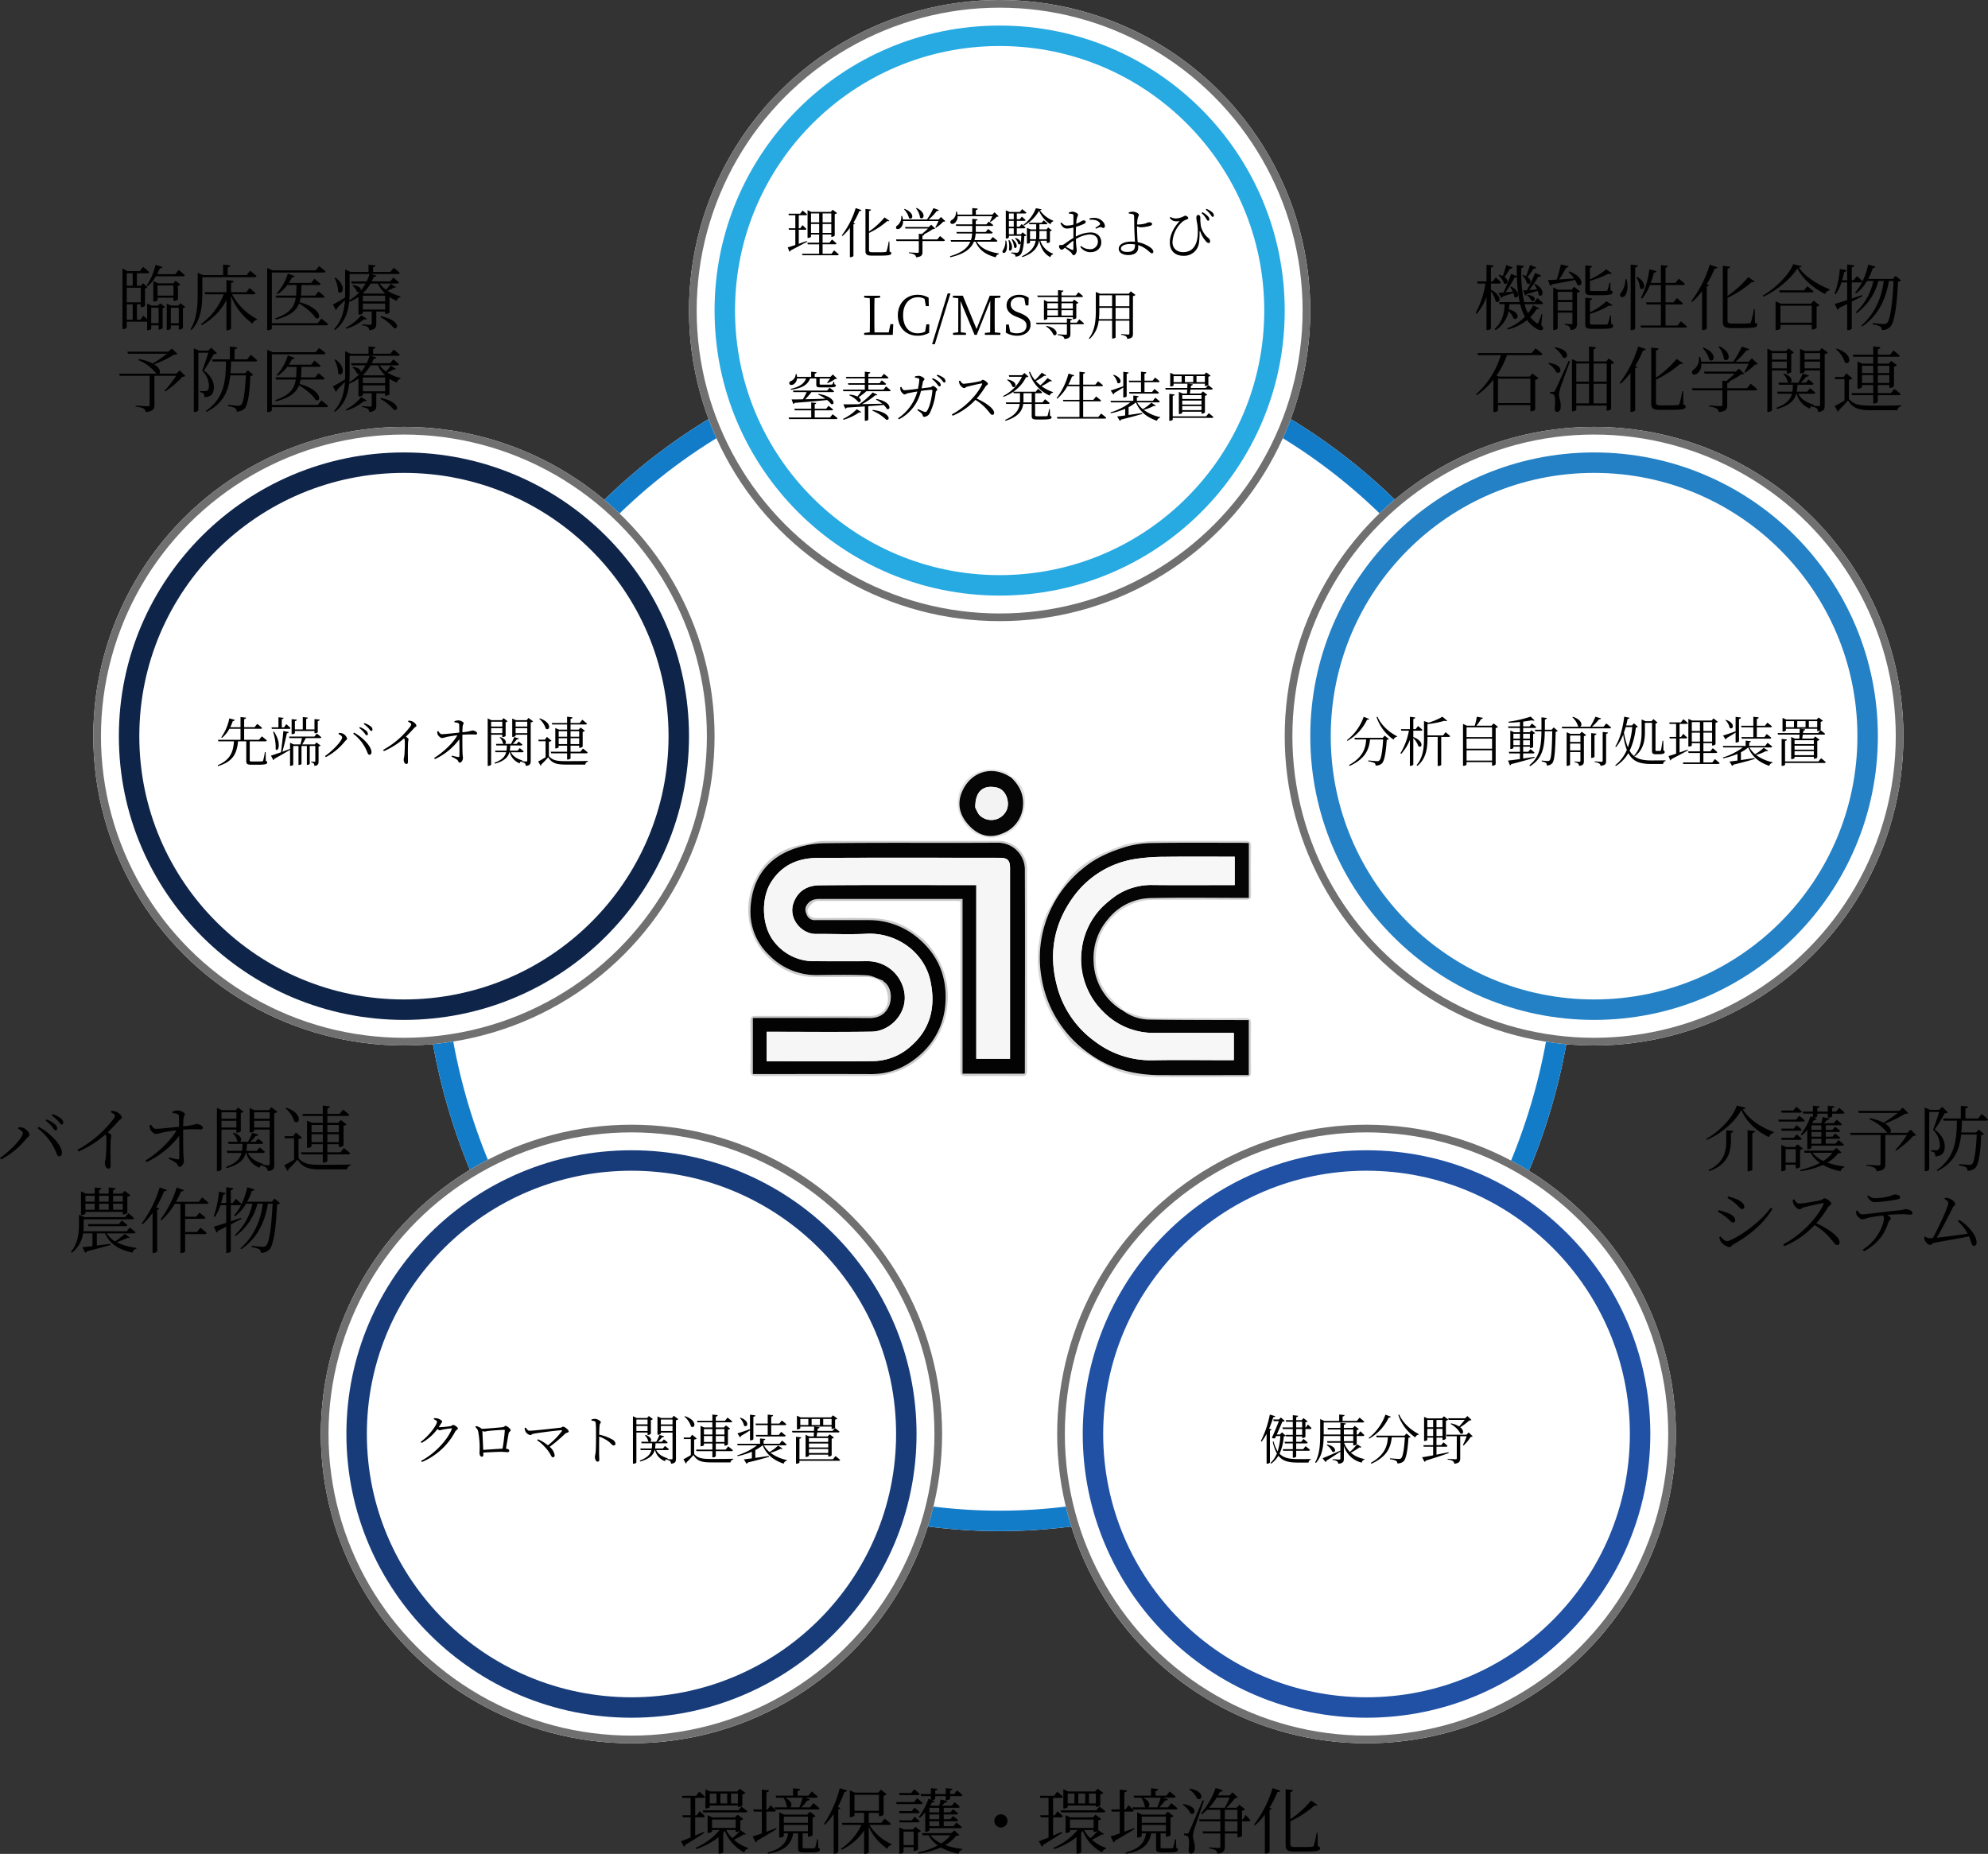
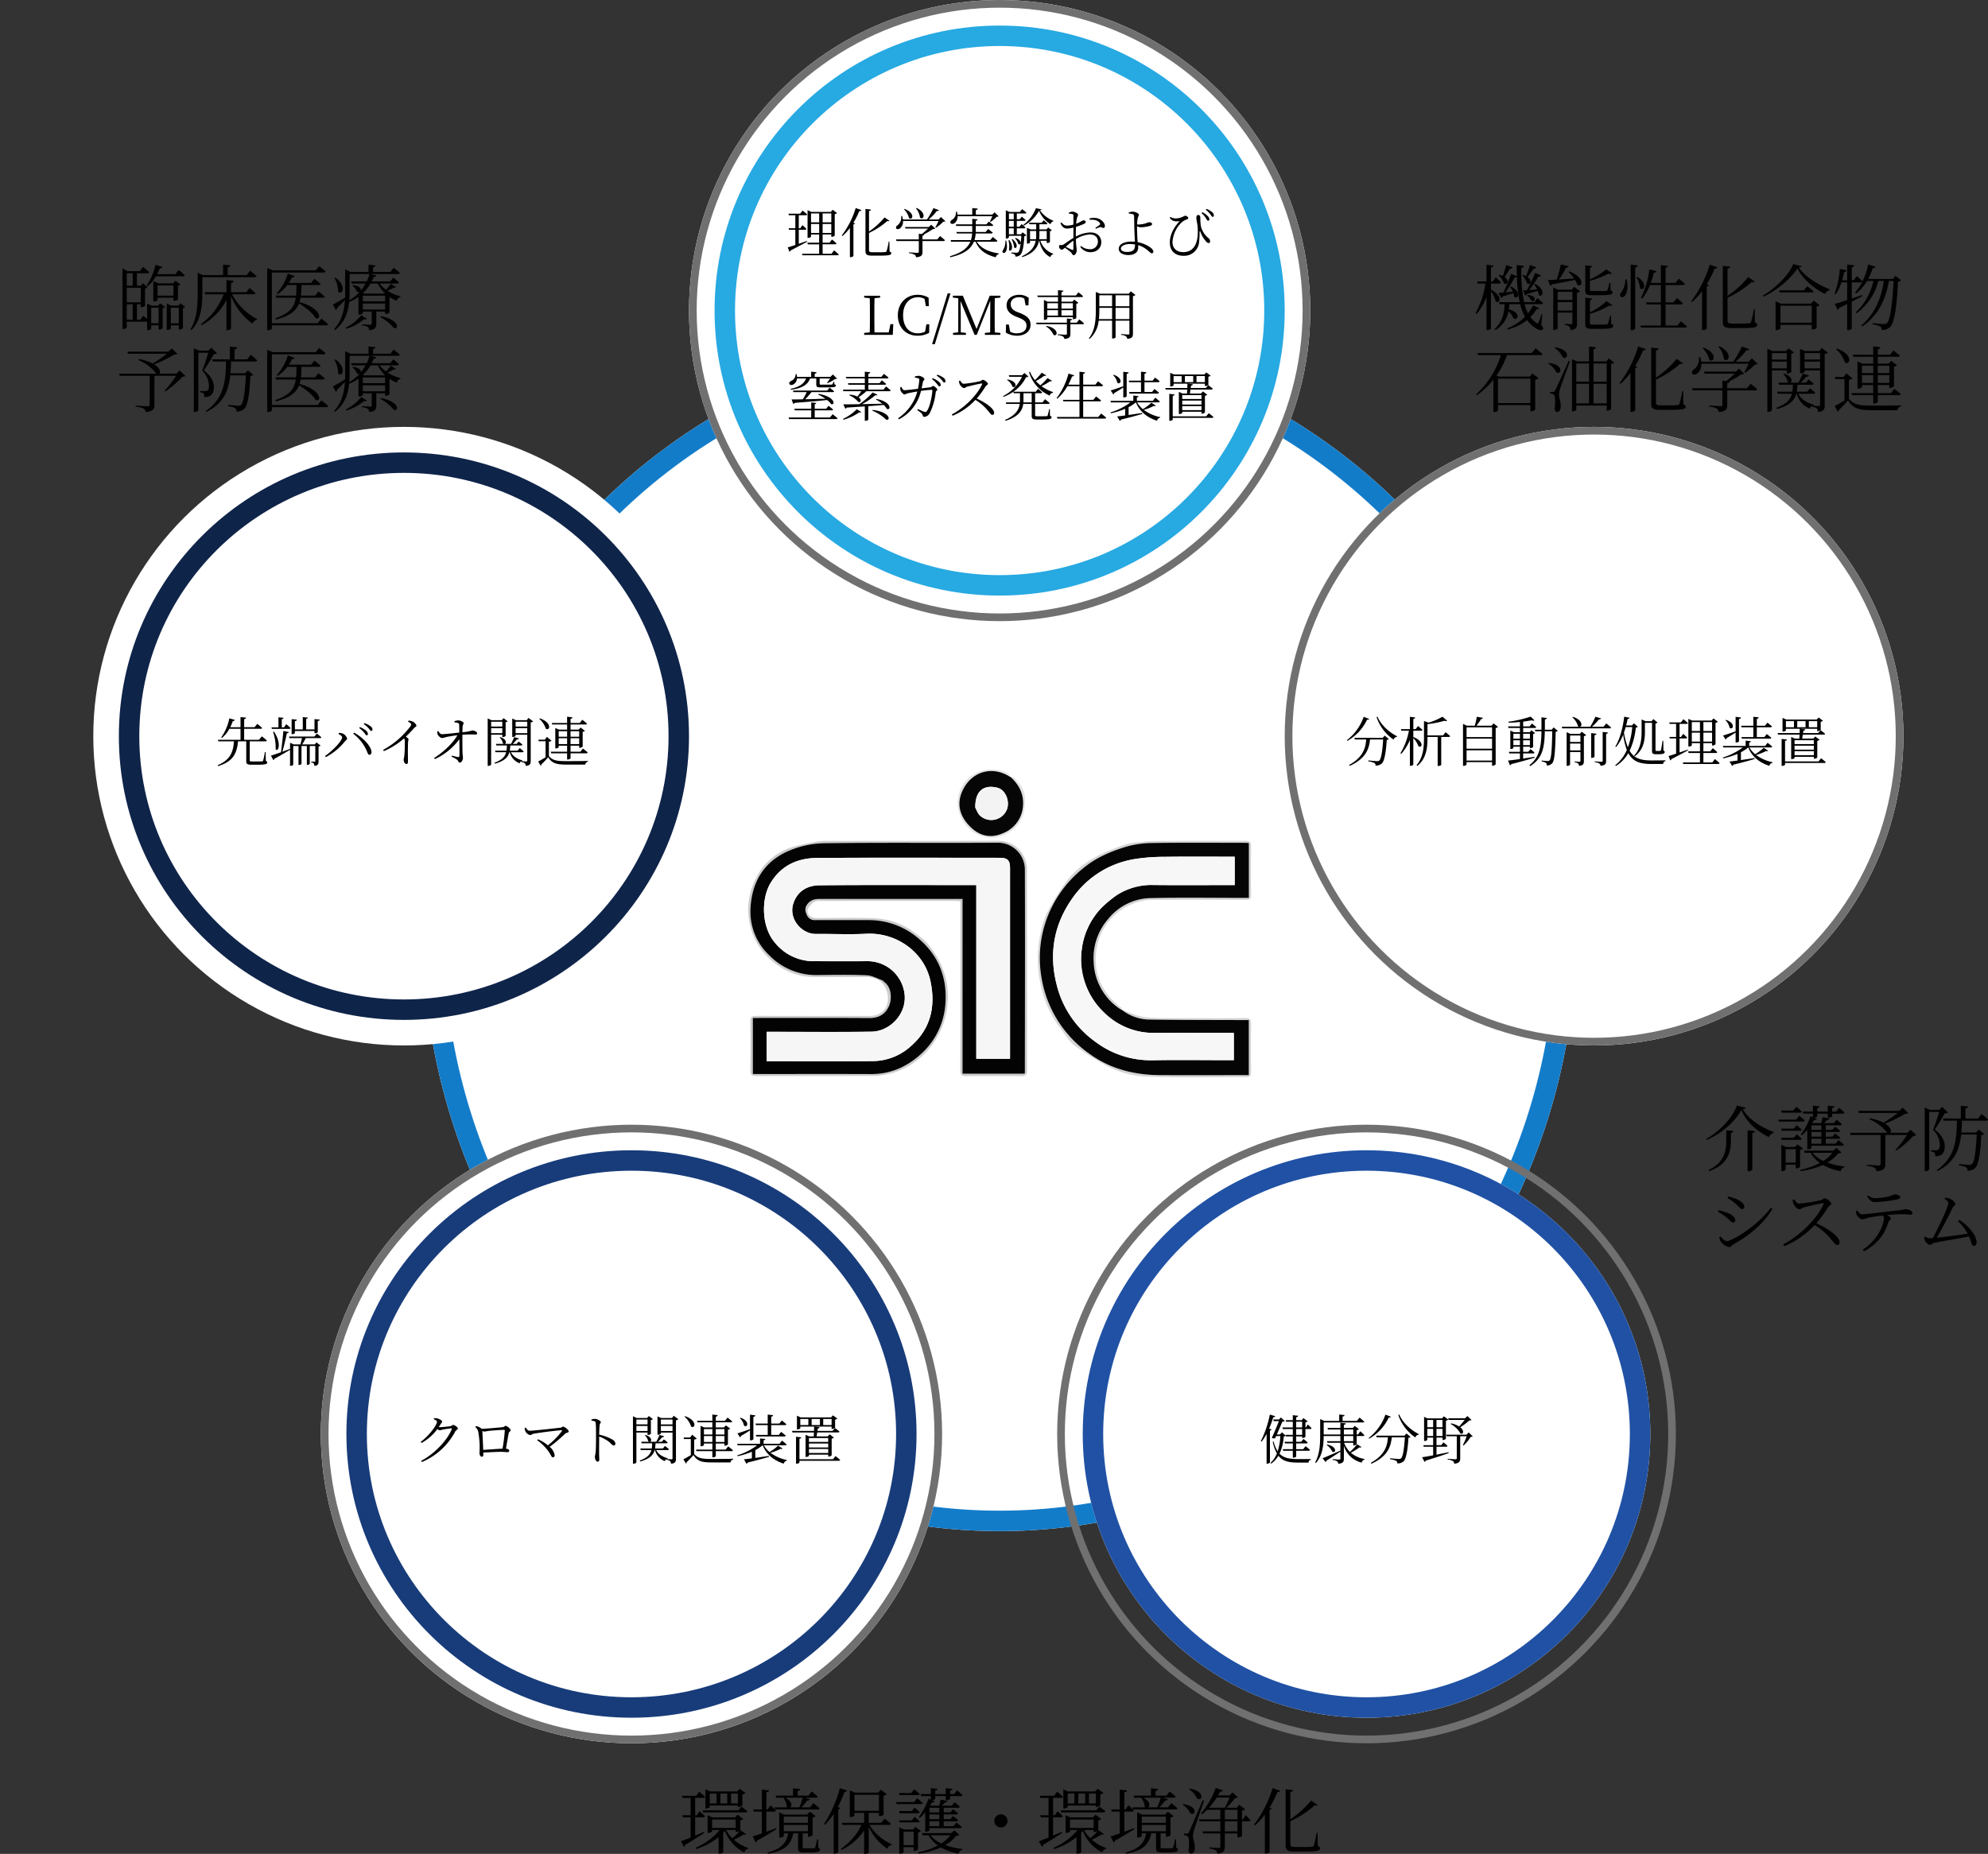
<svg xmlns="http://www.w3.org/2000/svg" width="777.564" height="725.268" viewBox="0 0 777.564 725.268">
  <rect x="0" y="0" width="777.564" height="725.268" fill="#333333" stroke="none" />
  <g id="グループ_153" data-name="グループ 153" transform="translate(-73.987 -3087)">
    <g id="楕円形_68" data-name="楕円形 68" transform="translate(239.475 3219)" fill="#fff" stroke="#137cc9" stroke-width="8">
      <ellipse cx="225.5" cy="233.5" rx="225.5" ry="233.5" stroke="none" />
      <ellipse cx="225.5" cy="233.5" rx="221.5" ry="229.5" fill="none" />
    </g>
    <g id="楕円形_76" data-name="楕円形 76" transform="translate(343.475 3087)" fill="#fff" stroke="#707070" stroke-width="3">
      <circle cx="121.5" cy="121.5" r="121.5" stroke="none" />
      <circle cx="121.5" cy="121.5" r="120" fill="none" />
    </g>
    <g id="楕円形_78" data-name="楕円形 78" transform="translate(353.475 3097)" fill="#fff" stroke="#27a9e2" stroke-width="8">
      <circle cx="111.5" cy="111.5" r="111.5" stroke="none" />
      <circle cx="111.5" cy="111.5" r="107.5" fill="none" />
    </g>
    <g id="楕円形_73" data-name="楕円形 73" transform="translate(576.475 3254)" fill="#fff" stroke="#707070" stroke-width="3">
      <circle cx="121" cy="121" r="121" stroke="none" />
      <circle cx="121" cy="121" r="119.5" fill="none" />
    </g>
    <g id="楕円形_74" data-name="楕円形 74" transform="translate(586.475 3264)" fill="#fff" stroke="#2481c5" stroke-width="8">
      <circle cx="111" cy="111" r="111" stroke="none" />
-       <circle cx="111" cy="111" r="107" fill="none" />
    </g>
    <g id="楕円形_69" data-name="楕円形 69" transform="translate(487.475 3527)" fill="#fff" stroke="#707070" stroke-width="3">
-       <circle cx="121" cy="121" r="121" stroke="none" />
      <circle cx="121" cy="121" r="119.5" fill="none" />
    </g>
    <g id="楕円形_70" data-name="楕円形 70" transform="translate(497.475 3537)" fill="#fff" stroke="#2051a4" stroke-width="8">
      <circle cx="111" cy="111" r="111" stroke="none" />
      <circle cx="111" cy="111" r="107" fill="none" />
    </g>
    <g id="楕円形_71" data-name="楕円形 71" transform="translate(199.475 3527)" fill="#fff" stroke="#707070" stroke-width="3">
      <ellipse cx="121.5" cy="121" rx="121.5" ry="121" stroke="none" />
      <ellipse cx="121.5" cy="121" rx="120" ry="119.5" fill="none" />
    </g>
    <g id="楕円形_72" data-name="楕円形 72" transform="translate(209.475 3537)" fill="#fff" stroke="#183c7a" stroke-width="8">
      <ellipse cx="111.5" cy="111" rx="111.5" ry="111" stroke="none" />
      <ellipse cx="111.5" cy="111" rx="107.5" ry="107" fill="none" />
    </g>
    <g id="楕円形_75" data-name="楕円形 75" transform="translate(110.475 3254)" fill="#fff" stroke="#707070" stroke-width="3">
      <ellipse cx="121.5" cy="121" rx="121.5" ry="121" stroke="none" />
-       <ellipse cx="121.5" cy="121" rx="120" ry="119.5" fill="none" />
    </g>
    <g id="楕円形_77" data-name="楕円形 77" transform="translate(120.475 3264)" fill="#fff" stroke="#0f2449" stroke-width="8">
-       <ellipse cx="111.5" cy="111" rx="111.5" ry="111" stroke="none" />
      <ellipse cx="111.5" cy="111" rx="107.5" ry="107" fill="none" />
    </g>
    <path id="パス_326" data-name="パス 326" d="M-75.915-4.725c-1.071.378-2.163.756-3.15,1.113v-5.5h2.457c.294,0,.483-.105.525-.336-.567-.588-1.554-1.47-1.554-1.47l-.84,1.218h-.588v-5.1h2.73c.294,0,.5-.084.546-.315a21.95,21.95,0,0,0-1.785-1.512l-.966,1.239H-83.1l.147.588h2.541v5.1h-2.625l.147.588h2.478V-3.15c-1.3.42-2.352.777-2.961.924L-82.7-.5a.8.8,0,0,0,.441-.525c2.751-1.386,4.893-2.583,6.468-3.4Zm1.638-3.15v-3.507h3.192v3.507Zm3.192-7.623v3.486h-3.192V-15.5Zm4.746,0v3.486h-3.4V-15.5Zm-3.4,7.623v-3.507h3.4v3.507ZM-66.255.273h-3.486v-3.7h4.872c.294,0,.5-.1.546-.336-.651-.651-1.743-1.533-1.743-1.533l-.987,1.239h-2.688V-7.266h3.4v.924h.21A1.681,1.681,0,0,0-65-6.846v-8.379a1.722,1.722,0,0,0,.9-.42l-1.68-1.3-.777.84h-7.623l-1.449-.672V-5.943h.231c.567,0,1.113-.294,1.113-.462v-.861h3.192v3.213h-4.62l.168.63h4.452v3.7h-6.7l.168.588h13.671c.294,0,.483-.105.546-.315-.672-.672-1.848-1.6-1.848-1.6Zm4.284-6.93a20.26,20.26,0,0,0,2.9-3.171V1.6h.273a1.638,1.638,0,0,0,1.113-.42V-11.235c.357-.063.567-.168.651-.357l-.672-.252a31.443,31.443,0,0,0,2.331-4.6c.462.042.714-.126.819-.378l-2.247-.777a34.1,34.1,0,0,1-5.439,10.71Zm18.354,2.163h-.273a27.651,27.651,0,0,1-.819,3.738.553.553,0,0,1-.5.357,21,21,0,0,1-2.478.084h-2.541c-1.134,0-1.365-.252-1.365-.84v-6.72a29.793,29.793,0,0,0,7.14-4.662c.462.147.672.084.819-.105l-1.89-1.3a29.164,29.164,0,0,1-6.069,5.5v-8c.525-.084.735-.294.777-.567l-2.163-.252V-.819c0,1.428.63,1.827,2.583,1.827h2.667c3.969,0,4.851-.21,4.851-.945,0-.294-.147-.462-.672-.651Zm10.374-13a6.852,6.852,0,0,1,1.6,3.633c1.344,1.218,2.793-1.848-1.344-3.78Zm-4.662.378a7.711,7.711,0,0,1,1.974,3.444c1.386,1.05,2.562-1.953-1.743-3.591Zm13.5,4.578a24.751,24.751,0,0,1-1.26,2.478l.231.168a15.887,15.887,0,0,0,2.877-2.373c.42-.021.651-.042.819-.21l-1.722-1.638-.924.987h-3.885a19.621,19.621,0,0,0,3.192-3.339c.462.042.735-.084.84-.336l-2.163-.777a27.167,27.167,0,0,1-2.541,4.452h-9.387a6.458,6.458,0,0,0-.315-1.386L-39-14.49a4.027,4.027,0,0,1-1.491,3.675.941.941,0,0,0-.483,1.155c.252.441,1.008.378,1.533-.021a3.384,3.384,0,0,0,1.155-2.856Zm-.483,7.2h-5.8V-6.8c.441-.063.651-.231.693-.525l-.126-.021a22.132,22.132,0,0,0,3.507-2.037,1.486,1.486,0,0,0,.9-.21l-1.554-1.491-.924.882h-9.324l.189.609h8.82a30.635,30.635,0,0,1-2.457,2.163l-1.155-.126v2.226h-8.9l.168.63h8.736V-.546c0,.357-.126.462-.546.462-.525,0-3.3-.189-3.3-.189V.042A6.159,6.159,0,0,1-33.768.63a1.435,1.435,0,0,1,.588,1.029c2.226-.21,2.5-.924,2.5-2.1V-4.7h8.232c.294,0,.483-.105.546-.336-.714-.693-1.911-1.617-1.911-1.617ZM-3.36-14.427a21.233,21.233,0,0,1-.945,2.058l.273.168a12.979,12.979,0,0,0,2.373-2c.42-.021.651-.042.777-.189l-1.6-1.554-.882.9H-9.807V-16.8c.5-.084.714-.294.756-.588l-2.163-.21v2.562h-5.775a6.6,6.6,0,0,0-.231-1.155l-.378.021a3.353,3.353,0,0,1-1.575,3.213.985.985,0,0,0-.567,1.176c.252.483,1.029.483,1.575.105a3.2,3.2,0,0,0,1.218-2.751Zm1.428,9.975c.294,0,.5-.1.567-.336-.714-.651-1.827-1.491-1.827-1.491L-4.2-5.061h-6.153a10.767,10.767,0,0,0,.483-2.6h6.09c.294,0,.525-.105.588-.315C-3.906-8.589-5-9.408-5-9.408l-.966,1.155H-9.849a5.5,5.5,0,0,0,.021-.588V-10.6H-3.57c.294,0,.5-.105.567-.336-.672-.588-1.743-1.386-1.743-1.386l-.945,1.092H-9.828v-1.407c.5-.084.672-.294.714-.546l-2.1-.231v2.184H-17.64l.168.63h6.258v2.352h-6.2l.168.588h5.985a10.568,10.568,0,0,1-.462,2.6h-7.938l.168.609h7.539c-1.008,2.373-3.234,4.347-7.98,5.691l.126.4c5.628-1.239,8.148-3.423,9.24-6.09h.672C-8.526-1.113-5.88.651-2.016,1.659A1.6,1.6,0,0,1-.819.4L-.8.147c-3.843-.567-7.056-1.953-8.631-4.6Zm3.675-.42A6.121,6.121,0,0,1,.8-1.134C-.231.483,3.339,1.113,2.079-4.872ZM2.961-5A9.852,9.852,0,0,1,3.15-1.2c.861,1.05,2.142-1.2.126-3.885ZM4.2-5.334A8.122,8.122,0,0,1,5.166-2.2c.924.924,1.995-1.176-.693-3.255Zm1.3-.4a4.425,4.425,0,0,1,1.3,2.2c.987.756,1.869-1.344-1.05-2.373ZM3.129-9.681h1.89V-7.35H3.129Zm1.89-5.8v2.268H3.129v-2.268Zm0,5.166H3.129V-12.6h1.89Zm3.465,2.2-.672.756h-1.6V-9.681H9.051c.294,0,.5-.105.546-.336-.588-.567-1.512-1.323-1.512-1.323l-.819,1.029H6.216V-12.6H9.135c.294,0,.483-.1.5-.336a18.753,18.753,0,0,0-1.47-1.3L7.35-13.209H6.216v-2.268H9.45c.252,0,.462-.105.5-.336A19.951,19.951,0,0,0,8.3-17.178l-.9,1.092H3.381l-1.47-.63V-5.691H2.1a1.137,1.137,0,0,0,1.029-.441v-.609H7.98C7.77-2.877,7.308-.8,6.762-.315a1.009,1.009,0,0,1-.693.189c-.378,0-1.386-.063-1.974-.126L4.074.126a3.143,3.143,0,0,1,1.3.42.918.918,0,0,1,.294.84A2.838,2.838,0,0,0,7.539.756C8.358,0,8.925-2.226,9.156-6.615a1.135,1.135,0,0,0,.8-.315Zm2.9,2.688V-8.631H13.8v1.554a14.387,14.387,0,0,1-.084,1.659Zm6.531-3.213v3.213h-2.94a14.755,14.755,0,0,0,.084-1.68V-8.631Zm0,3.822v.861h.231A1.418,1.418,0,0,0,19.173-4.3V-8.568a1.059,1.059,0,0,0,.756-.336L18.48-10l-.63.735H15.057v-1.995h2.6c.273,0,.483-.084.525-.315-.567-.525-1.47-1.239-1.47-1.239l-.756.966H10.983l.168.588H13.8v1.995H11.634l-1.47-.609V-3.7h.189c.651,0,1.029-.294,1.029-.4v-.714h2.226C13.167-2.478,11.823-.441,8.19,1.26l.21.315c4.515-1.533,6.027-3.864,6.489-6.384h.084C15.708-1.743,16.989.4,19.362,1.617A1.345,1.345,0,0,1,20.412.483l.021-.231a8.118,8.118,0,0,1-5.019-5.061ZM13.692-17.556a14.815,14.815,0,0,1-4.935,6.531l.189.294a14.614,14.614,0,0,0,5.964-5.817,11.356,11.356,0,0,0,4.473,5.271,1.616,1.616,0,0,1,1.071-1.134l.021-.252a11.415,11.415,0,0,1-5.25-4.095c.441-.021.651-.126.693-.336ZM28.35-1.659c0,.4-.147.567-.588.378-.651-.294-1.6-.777-2.373-1.176A25.18,25.18,0,0,1,28.35-4.872ZM29.3-7.35c0-.966.021-1.974.084-2.919a23.006,23.006,0,0,0,3.108-1.155c.441-.21.672-.462.672-.819-.021-.462-.567-.546-.945-.546-.441.021-1.134.714-2.772,1.323a14.689,14.689,0,0,1,.252-2.058c.147-.672.462-.987.462-1.491s-1.344-1.176-2.142-1.176a3.2,3.2,0,0,0-1.47.4l.063.4a4.032,4.032,0,0,1,1.323.147c.336.1.42.189.42.651.021.5,0,1.911,0,3.465a10.248,10.248,0,0,1-2.226.378c-1.113.042-1.428-.168-2.5-1.218l-.357.273c.861,1.911,1.743,2.1,2.772,2.1a11.215,11.215,0,0,0,2.31-.378v4.053c-1.407.8-3.045,2.079-3.822,2.541a1.558,1.558,0,0,1-1.2.231c-.462-.042-.588.126-.588.609a1.151,1.151,0,0,0,.378.861,1.019,1.019,0,0,0,.672.357c.294,0,.567-.168,1.2-.756A25.175,25.175,0,0,1,27.237-.42c.672.609.714,1.26,1.2,1.26.63,0,1.2-.966,1.2-1.911,0-.756-.231-1.533-.315-4.389a11.743,11.743,0,0,1,5.355-1.827c2.247,0,3.255,1.218,3.255,2.793a2.939,2.939,0,0,1-3.234,2.982,5.153,5.153,0,0,1-3.318-1.26l-.336.336a4.808,4.808,0,0,0,3.948,2.1c2.646,0,4.263-1.743,4.263-3.885,0-2.331-1.722-3.843-4.137-3.843A12.762,12.762,0,0,0,29.3-6.447Zm5.418-5.67c1.47-.1,3.087.042,3.927,1.218.231.336.21.5-.021.756a15.621,15.621,0,0,1-1.68,1.155l.231.378a7.959,7.959,0,0,1,1.617-.63c.672-.126.861.42,1.344.315.4-.042.546-.4.525-.819-.063-1.323-1.575-2.709-3.192-3.024a7.041,7.041,0,0,0-2.793.1ZM49.287-.441c-1.575,0-2.352-.588-2.352-1.323,0-1.008,1.47-1.764,3.486-1.764a12.7,12.7,0,0,1,2.037.168C52.437-1.365,51.87-.441,49.287-.441Zm3.948-10.038a3.835,3.835,0,0,0,1.407.4,14.878,14.878,0,0,0,3.7-.567c.546-.168.777-.42.777-.672,0-.462-.4-.735-1.218-.735a7.758,7.758,0,0,0-1.323.462,11.575,11.575,0,0,1-2.709.42c-.147,0-.378,0-.609-.021a16.416,16.416,0,0,1,.273-2.52c.168-.63.42-.8.42-1.281,0-.5-1.3-1.2-2.394-1.2A4.763,4.763,0,0,0,50-15.876l.042.441a6.53,6.53,0,0,1,1.47.21.735.735,0,0,1,.567.756c.042.42.063,2.751.084,4.116,0,1.428.189,4.326.252,5.922-.42-.042-.882-.063-1.365-.063-2.52,0-4.956.882-4.956,2.835C46.1-.168,47.628.777,49.812.777,52.374.777,53.7-.4,53.7-2.163c0-.357-.021-.651-.042-.924a8.829,8.829,0,0,1,2.037.84C57.708-1.113,58.38.084,59.01.084a.553.553,0,0,0,.609-.609c0-1.092-1.785-2.184-3.087-2.772a12.46,12.46,0,0,0-3.024-.966c-.021-.168-.042-.357-.063-.546-.126-1.659-.21-4.431-.21-5.4Zm27.783-2.184c.273.021.483-.147.5-.5a1.745,1.745,0,0,0-.63-1.3,7.225,7.225,0,0,0-2.1-1.512l-.315.336a8.168,8.168,0,0,1,1.638,1.89C80.493-13.167,80.682-12.684,81.018-12.663Zm1.743-1.512a.452.452,0,0,0,.525-.5A1.651,1.651,0,0,0,82.593-16a7.458,7.458,0,0,0-2.184-1.281l-.273.336A8.247,8.247,0,0,1,81.858-15.2C82.3-14.7,82.467-14.175,82.761-14.175ZM68.208-12.432a7.079,7.079,0,0,0,1.68-.084c-2.121,2.331-3.822,5.25-3.822,8.358,0,3.843,2.667,5.229,5.292,5.229a5.857,5.857,0,0,0,6.153-5.439A29.837,29.837,0,0,0,77.7-8.085c0-.63.168-.651.378-.063a10.937,10.937,0,0,0,2.163,3.591,1.542,1.542,0,0,0,1.071.651c.357,0,.5-.336.5-.714a1.484,1.484,0,0,0-.63-1.218,8.741,8.741,0,0,1-2.94-4.536,20,20,0,0,1-.252-3.507c0-.588-.294-1.029-.819-1.029-.4,0-.735.378-.735,1.092a13.494,13.494,0,0,0,.294,2.058,17.575,17.575,0,0,1,.273,3.591c0,4.41-1.575,7.812-5.733,7.812-2.205,0-4.158-1.281-4.158-3.906a11.443,11.443,0,0,1,3.78-7.9,5.7,5.7,0,0,1,1.869-1.008c.4-.168.5-.336.5-.567,0-.315-.609-.861-1.155-.861-.252,0-.42.147-1.071.441a6.5,6.5,0,0,1-2.772.609,4.2,4.2,0,0,1-1.995-.588l-.231.336A2.814,2.814,0,0,0,68.208-12.432ZM-43.218,27.821l-.672,3.234h-5.544c-.063-2-.063-4.011-.063-5.712v-1.47c0-2.142,0-4.2.063-6.216l2.184-.231v-.735h-6.237v.735l2.184.231c.063,2,.063,4.032.063,6.111v1.176c0,2.016,0,4.053-.063,6.069l-2.184.231V32h11.193l.189-4.179Zm14.07.063-.5,2.856a6.541,6.541,0,0,1-2.9.651c-3.339,0-5.712-2.52-5.712-7.056,0-4.494,2.52-7.056,5.859-7.056a5.26,5.26,0,0,1,2.541.651l.5,2.835H-28.2l-.084-3.3a8.316,8.316,0,0,0-4.347-1.134c-4.431,0-7.686,3.36-7.686,8,0,4.7,3.108,8,7.686,8A8.9,8.9,0,0,0-28.077,31.2l.063-3.318Zm2.226,7.77h1.071l6.111-19.866h-1.092ZM-.21,17.426v-.735H-4.368l-5.166,13.02-5.355-13.02h-3.906v.735l2.121.252-.021,13.314-2.037.252V32h5.061v-.756l-2.037-.252V23.537c0-.021-.063-2.793-.1-4.788L-10.311,32h.861l5.292-13.335-.021,6.321c-.021,1.995,0,4.032-.042,6.048l-2.058.21V32H-.21v-.756l-2.184-.21c-.042-2.037-.042-4.074-.042-6.111V23.768c0-2.079,0-4.116.042-6.111Zm6.7,5.67c-1.68-.651-2.667-1.554-2.667-3.087,0-1.806,1.407-2.73,3.318-2.73a3.666,3.666,0,0,1,2.016.525l.5,2.667h1.113l.105-2.94a5.945,5.945,0,0,0-3.7-1.2c-2.772,0-4.956,1.491-4.956,4.116,0,2.2,1.491,3.528,3.843,4.473l.861.336C9.114,26.141,10,26.9,10,28.409c0,1.953-1.533,2.982-3.822,2.982a4.684,4.684,0,0,1-2.583-.651l-.5-2.772H2.016l-.105,3.15a8.466,8.466,0,0,0,4.368,1.218c3.066,0,5.313-1.617,5.313-4.284,0-2.121-1.092-3.381-4.2-4.62ZM28.14,19.631v2.1H23.688v-2.1Zm-4.452,4.83V22.34H28.14v2.121ZM18.144,22.34h4.179v2.121H18.144Zm4.179-2.709v2.1H18.144v-2.1Zm-7.917-2.415h7.917v1.806H18.27l-1.449-.672v7.791h.21c.525,0,1.113-.294,1.113-.441v-.63h10v.8h.21c.462,0,1.113-.315,1.134-.462V19.841a1.488,1.488,0,0,0,.819-.378l-1.617-1.239-.735.8H23.688V17.216h7.875c.294,0,.5-.084.567-.315-.693-.672-1.806-1.554-1.806-1.554l-1.008,1.26H23.688v-1.3c.5-.084.693-.294.756-.588l-2.121-.231v2.121H14.217ZM17.619,28.7a7.244,7.244,0,0,1,2.94,3.3c1.638.9,2.394-2.541-2.751-3.507Zm12.033-1.47H27.174v-.9c.462-.084.651-.231.714-.5l-2.079-.231v1.638H13.755l.189.609H25.809V31.5c0,.336-.1.441-.525.441-.5,0-3.066-.168-3.066-.168V32.1a5.08,5.08,0,0,1,2.058.546,1.359,1.359,0,0,1,.546.966c2.121-.189,2.352-.882,2.352-2.037V27.842h4.788c.294,0,.483-.1.546-.315-.693-.672-1.848-1.575-1.848-1.575Zm15.2-1.386v-4.41h5.4v4.41Zm-6.531,0a29.469,29.469,0,0,0,.168-3.549v-.861h5v4.41Zm5.166-9.324v4.284h-5V16.523Zm6.762,0v4.284h-5.4V16.523Zm.525-1.554-.735.924h-11.3l-1.617-.672v7.1c0,4.011-.315,7.959-2.73,11.067l.294.21a11.057,11.057,0,0,0,3.549-7.14h5.25v6.972h.21c.714,0,1.155-.336,1.155-.441V26.456h5.4v4.935c0,.336-.1.483-.5.483-.462,0-2.709-.189-2.709-.189v.336a4.184,4.184,0,0,1,1.869.546,1.364,1.364,0,0,1,.483,1.008c2.037-.21,2.247-.9,2.247-2.037V16.859a1.871,1.871,0,0,0,.987-.483Zm-126.987,34.1c-.777,2.142-2.73,3.318-6.027,4.074l.105.336c3.885-.525,6.489-1.68,7.5-4.41h2.415v2.289c0,.945.252,1.2,1.806,1.2h2.163c3.129,0,3.7-.168,3.7-.714,0-.273-.147-.4-.588-.525l-.063-.987h-.252a4.237,4.237,0,0,1-.462,1.008.766.766,0,0,1-.42.126c-.294.021-1.029.021-1.827.021h-2c-.693,0-.735-.063-.735-.294V49.069H-66.8c-.378.567-.861,1.218-1.218,1.659l.252.147A13.853,13.853,0,0,0-64.911,49.3a1.4,1.4,0,0,0,.819-.189l-1.638-1.617-.945.945h-6.153v-1.26c.483-.063.693-.273.735-.546l-2.121-.231v2.037h-5.523a5.234,5.234,0,0,0-.189-1.071h-.357a2.938,2.938,0,0,1-1.827,2.688c-.462.231-.8.63-.651,1.092.21.525.945.567,1.533.273a2.907,2.907,0,0,0,1.47-2.352ZM-65.793,54.4c.273,0,.483-.084.546-.315-.693-.63-1.764-1.407-1.764-1.407l-.945,1.113H-81.333l.147.609h5.208a25.648,25.648,0,0,1-1.47,2.814c-1.869.042-3.4.063-4.431.042l.672,1.764a.745.745,0,0,0,.567-.42c5.46-.42,9.513-.756,12.642-1.113a8.157,8.157,0,0,1,1.6,1.6c1.7.567,1.659-2.9-4.914-3.99l-.189.252a17.591,17.591,0,0,1,2.856,1.638c-2.877.084-5.628.168-7.917.21A28.826,28.826,0,0,0-74.109,54.4Zm-1.071,9.933h-5.964V61.522h6.657c.273,0,.483-.1.525-.315-.672-.609-1.785-1.449-1.785-1.449l-.924,1.155h-4.473V59.128c.4-.063.546-.231.588-.483l-1.953-.21v2.478h-6.615l.189.609h6.426v2.814h-8.841l.168.609h18.417c.294,0,.483-.105.546-.315-.735-.672-1.911-1.575-1.911-1.575Zm5.292.882A20.362,20.362,0,0,0-55.4,62.3c.42.147.588.084.756-.126l-1.722-1.092A19.209,19.209,0,0,1-61.782,64.9Zm11.256-3.57a17.522,17.522,0,0,1,5.439,3.528c1.806.483,1.638-2.961-5.271-3.8Zm1.449-4.326a14.509,14.509,0,0,1,2.457,1.617c-2.835.063-5.544.126-7.917.168a28.243,28.243,0,0,0,5.208-3.486c.462.1.651,0,.8-.21l-1.848-.861A29.813,29.813,0,0,1-55.4,59.128c-2.667.042-4.851.063-6.237.063l.777,1.68a.858.858,0,0,0,.567-.42c2.625-.168,4.977-.315,7.056-.462V65.6h.21a1.487,1.487,0,0,0,1.155-.378V59.9c2.31-.168,4.305-.336,6.006-.483a5.744,5.744,0,0,1,1.239,1.554c1.68.735,1.953-2.814-4.053-3.885Zm2.94-3.906h-5.922v-1.89h6.4c.294,0,.483-.1.546-.336-.651-.588-1.68-1.386-1.68-1.386l-.9,1.113h-4.368V49.048h7.308c.294,0,.5-.1.567-.336-.714-.63-1.806-1.449-1.806-1.449l-.966,1.176h-5.1V47.221c.5-.084.714-.294.735-.588l-2.121-.231v2.037h-7.413l.189.609h7.224v1.869h-6.573l.168.609h6.4v1.89H-61.8l.189.63H-54.6c-.42.63-.987,1.428-1.533,2.1a7.976,7.976,0,0,0-3.024-.756l-.168.252a9.524,9.524,0,0,1,3.549,2.6c1.029.357,1.449-.861.1-1.827a26.877,26.877,0,0,0,3.087-2.373h8.9c.294,0,.5-.1.567-.336-.714-.651-1.827-1.533-1.827-1.533Zm12.285-4.7a7.7,7.7,0,0,1,1.344.294c.315.126.378.273.378.672a25.991,25.991,0,0,1-.525,3.423c-2.31.294-4.62.546-5.313.546-.567,0-.882-.714-1.176-1.281l-.42.105a3.132,3.132,0,0,0,.126,1.323c.168.483,1.008,1.512,1.554,1.512.42,0,.546-.294,1.2-.441.588-.147,2.436-.483,3.78-.714A18.252,18.252,0,0,1-40.236,64.63l.336.42a16.659,16.659,0,0,0,8.631-11.109,36.721,36.721,0,0,1,4.2-.441c.168,0,.252.084.252.231,0,1.344-.84,6.468-2.184,8.127-.294.357-.5.378-1.071.21-.42-.147-1.491-.63-2.373-1.029l-.252.4c1.2.882,1.869,1.239,2.079,2.016.126.441.294.63.651.63a2.729,2.729,0,0,0,2.2-1.6A24.667,24.667,0,0,0-25.494,54.4c.084-.588.609-.525.609-.987,0-.441-1.239-1.428-1.68-1.428-.336,0-.5.462-1.071.525-.693.084-1.974.252-3.4.42.21-.861.378-1.806.483-2.352.147-.8.63-.8.63-1.26,0-.525-1.407-1.281-2.205-1.3a6.688,6.688,0,0,0-1.512.252Zm6.678.609a8.494,8.494,0,0,1,1.911,1.848c.42.5.651.987,1.008.987a.487.487,0,0,0,.5-.546,1.72,1.72,0,0,0-.735-1.26,7.619,7.619,0,0,0-2.415-1.386Zm1.848-1.365a9.148,9.148,0,0,1,1.932,1.68c.462.5.651,1.008,1.008,1.008a.477.477,0,0,0,.5-.546,1.759,1.759,0,0,0-.777-1.3,8.605,8.605,0,0,0-2.394-1.218Zm8.715,2.121a3.584,3.584,0,0,0,.294,1.281c.252.546,1.092,1.449,1.7,1.449.5,0,.588-.378,1.239-.546,1.155-.294,4.074-1.008,5.565-1.239.231-.021.357.021.252.294-1.953,4.305-6.909,9.24-11.844,11.8l.315.525a25.553,25.553,0,0,0,8.9-6.2,18.659,18.659,0,0,1,4.641,3.927c1.113,1.26,1.407,1.932,1.974,1.932a.7.7,0,0,0,.714-.777c0-1.743-3.444-4.074-6.825-5.607a35.171,35.171,0,0,0,3.486-4.767c.273-.42.9-.588.9-1.008,0-.462-1.365-1.554-2-1.554-.294,0-.546.4-.987.525a48.989,48.989,0,0,1-6.447,1.029c-.693,0-1.092-.756-1.449-1.26Zm18.816-.441a5.24,5.24,0,0,1,2.079,2.625c1.449.9,2.415-2.016-1.89-2.814ZM8.8,58.414c.021-.273.021-.525.021-.8V54.844h3.213v3.57Zm10.332,2.6h-.252c-.231,1.113-.483,2.247-.609,2.562a.454.454,0,0,1-.42.252c-.273,0-.924.021-1.764.021H14.238c-.777,0-.861-.126-.861-.483V59.023h5.145c.294,0,.483-.1.546-.336-.714-.651-1.806-1.512-1.806-1.512l-.987,1.239h-2.9v-3.57H15.6a.5.5,0,0,0,.546-.336c-.63-.588-1.638-1.407-1.638-1.407l-.882,1.155H4.851a14.838,14.838,0,0,0,4.977-5.691c.5-.021.735-.063.9-.273L9.2,46.927l-.945.861H3.066l.189.609H8.232a16.314,16.314,0,0,1-7.413,7.56l.189.294A16.8,16.8,0,0,0,4.83,54.277L5,54.844H7.455v2.793c0,.252-.021.525-.021.777H1.89l.189.609H7.35c-.315,2.289-1.617,4.452-5.733,6.258l.189.336c5.208-1.6,6.594-4.137,6.93-6.594h3.3v4.662c0,1.071.357,1.428,1.953,1.428h2.058c3.108,0,3.759-.231,3.759-.84,0-.294-.126-.462-.609-.609Zm-.9-12.1a23.276,23.276,0,0,1-2.793,2.814,13.367,13.367,0,0,1-1.785-1.659A21.171,21.171,0,0,0,16.926,48c.462.126.63.063.777-.147L15.96,46.8a22.873,22.873,0,0,1-2.646,2.9,11.71,11.71,0,0,1-1.953-3.318l-.357.21a14.666,14.666,0,0,0,8.064,9.177,1.59,1.59,0,0,1,1.3-1.134l.042-.231a16.578,16.578,0,0,1-4.536-2.331,22.378,22.378,0,0,0,3.339-1.932c.441.105.63.021.777-.168Zm19.866,15.2H32.172V58.015H38.64c.294,0,.5-.1.546-.315-.756-.672-1.953-1.6-1.953-1.6l-1.092,1.323H32.172V52.093h7.2c.294,0,.5-.105.567-.336a23.376,23.376,0,0,0-1.953-1.575l-1.071,1.3H32.172V47.263c.5-.084.672-.294.735-.588l-2.184-.252v5.061H26.355a25.239,25.239,0,0,0,1.47-3.234c.462.021.735-.168.819-.42l-2.205-.693a27.4,27.4,0,0,1-4.662,9.618l.273.21A18.624,18.624,0,0,0,26,52.093h4.725v5.334H24.255l.168.588h6.3v6.111H21.9l.168.63H40.635c.294,0,.483-.1.546-.336-.756-.714-1.995-1.638-1.995-1.638ZM50.169,50.518h4.62v3.843H50.127l.168.609H61.257c.294,0,.5-.105.567-.336-.693-.609-1.764-1.47-1.764-1.47l-.966,1.2h-2.94V50.518H61.53c.294,0,.483-.1.546-.336-.672-.63-1.785-1.47-1.785-1.47l-.945,1.2H56.154V47.221c.5-.084.693-.294.735-.588l-2.1-.231v3.507H50Zm-6.279-2.73a5.346,5.346,0,0,1,1.617,2.919c1.3,1.071,2.583-1.7-1.386-3.087Zm3.969,8.694h.273c.483,0,1.05-.315,1.05-.441V47.263c.546-.063.735-.273.756-.567l-2.079-.252v5.67c-2.037.714-4.011,1.386-4.914,1.638l1.008,1.554a.717.717,0,0,0,.378-.546c1.491-.861,2.667-1.617,3.528-2.184ZM58.842,58.54A18.179,18.179,0,0,1,55.5,61.06a9.582,9.582,0,0,1-2.226-2.646h8.337c.315,0,.483-.105.546-.336-.672-.63-1.785-1.491-1.785-1.491l-.966,1.239H53.172V56.482c.462-.084.63-.273.672-.525l-2.058-.21v2.079H42.861l.168.588h7.623a24.629,24.629,0,0,1-7.791,3.927l.147.336a29.936,29.936,0,0,0,5.586-1.743v2.6c-1.323.168-2.394.315-3.129.378l1.029,1.722a.784.784,0,0,0,.483-.483c3.78-.924,6.426-1.659,8.316-2.226l-.063-.357c-1.848.273-3.7.546-5.292.777V60.3a16.044,16.044,0,0,0,2.856-1.89h.021c1.449,3.654,4.389,5.922,8.232,7.2a1.57,1.57,0,0,1,1.239-1.2l.021-.231a16.218,16.218,0,0,1-6.447-2.835A19.358,19.358,0,0,0,59.787,59.8c.441.147.609.084.777-.126ZM76.5,50.5V48.124h3.276V50.5Zm-4.536,0V48.124h3.255V50.5Zm-4.431-2.373h3.15V50.5h-3.15Zm12.243,3.885h.21a1.887,1.887,0,0,0,1.155-.42V48.376a1.818,1.818,0,0,0,.882-.42l-1.7-1.26-.756.8H67.683l-1.47-.651V52.2H66.4c.546,0,1.134-.315,1.134-.441v-.651H79.779Zm-1.323,3.57v1.512H70.917V55.579Zm-7.539,5.859V59.863h7.539v1.575Zm0-3.717h7.539v1.554H70.917Zm1.869-2.772H71.043L69.594,54.3v8.673h.21c.567,0,1.113-.315,1.113-.441v-.462h7.539v.756h.21a1.731,1.731,0,0,0,1.134-.483v-6.51a1.722,1.722,0,0,0,.9-.42l-1.68-1.281-.777.819H73.9c.084-.462.168-1.008.252-1.554H82.32c.294,0,.5-.1.546-.336-.693-.588-1.764-1.386-1.764-1.386l-.966,1.113h-5.9c.042-.315.084-.63.126-.9.42-.063.651-.273.693-.567l-2.1-.21c-.021.525-.042,1.092-.063,1.68h-8.61l.189.609h8.4Zm7.5,8.925H67.2V55.852c.483-.063.672-.252.714-.546l-2.058-.231V65.617h.273c.483,0,1.071-.294,1.071-.462v-.672H82.572c.294,0,.483-.105.546-.336-.693-.651-1.827-1.512-1.827-1.512Z" transform="translate(465.475 3186)" />
    <path id="パス_328" data-name="パス 328" d="M-87.108-17.577A19.93,19.93,0,0,1-93.66-8.442l.189.273a18.716,18.716,0,0,0,7.686-8.295c.525.063.714-.063.8-.294Zm7.434,8.232H-90.741l.189.63h4.41c-.189,3.108-1.029,6.867-6.7,10l.273.336C-86.1-1.3-84.987-5.229-84.63-8.715h5.124c-.231,4.2-.735,7.6-1.47,8.211a1.069,1.069,0,0,1-.861.273c-.525,0-2.394-.168-3.465-.273l-.021.357a8.439,8.439,0,0,1,2.394.63,1.113,1.113,0,0,1,.462,1.008A3.408,3.408,0,0,0-79.989.672c1.008-.966,1.617-4.6,1.89-9.219a1.374,1.374,0,0,0,.84-.315l-1.617-1.344Zm-2.394-8.085a17.291,17.291,0,0,0,6.657,8.778,1.552,1.552,0,0,1,1.3-1.092l.063-.231c-3.024-1.47-6.342-4.41-7.665-7.665ZM-67.7-12.138h3.024c.294,0,.5-.1.546-.336-.651-.609-1.722-1.491-1.722-1.491l-.945,1.218h-.9v-3.99c.5-.084.672-.273.735-.588l-2.079-.252v4.83h-3.507l.147.609h2.982a25.868,25.868,0,0,1-3.318,8.8l.294.273a18.868,18.868,0,0,0,3.4-5.439V1.6h.252c.5,0,1.092-.294,1.092-.5V-9.261a8.676,8.676,0,0,1,1.974,3.15C-64.344-5.04-63.21-7.917-67.7-9.66Zm11.655,1.827H-62.16v-4.41a35.85,35.85,0,0,0,6.594-1.3c.525.189.9.168,1.092-.021L-56.3-17.619a24.83,24.83,0,0,1-5.418,2.331l-1.806-.63v6.594c0,3.822-.336,7.644-2.9,10.668l.315.273C-62.5-1.323-62.16-5.691-62.16-9.324V-9.7h3.99V1.659h.231c.714,0,1.155-.336,1.155-.441V-9.7h2.94c.294,0,.483-.1.546-.336-.672-.63-1.785-1.512-1.785-1.512Zm9.177,9.849V-4.473H-36.9V-.462ZM-36.9-9.03V-5.1h-9.975V-9.03Zm0-4.431v3.822h-9.975v-3.822Zm.588-1.533-.8.9h-5.922a16.489,16.489,0,0,0,1.827-2.6c.441-.021.672-.21.735-.483l-2.394-.42a22.205,22.205,0,0,1-.819,3.507h-3.045l-1.533-.714V1.6h.252c.609,0,1.134-.357,1.134-.546v-.9H-36.9V1.554h.21a1.677,1.677,0,0,0,1.2-.546v-14.2a1.8,1.8,0,0,0,.924-.42Zm7.749,8.5V-8.4H-26v1.911ZM-26-10.941v1.932H-28.56v-1.932Zm3.906,0v1.932h-2.646v-1.932Zm-2.646,4.452V-8.4h2.646v1.911Zm4.431,4.578c-1.533.231-3.045.462-4.431.672V-3.255h3.906a.477.477,0,0,0,.525-.336c-.609-.588-1.575-1.344-1.575-1.344l-.861,1.05h-1.995v-2h2.646v.525h.21a1.362,1.362,0,0,0,1.05-.4v-5.1a.961.961,0,0,0,.735-.357l-1.428-1.092-.609.756h-2.6v-1.659h4.557a.5.5,0,0,0,.546-.336c-.651-.609-1.68-1.407-1.68-1.407l-.9,1.134h-2.52v-1.869c1.26-.168,2.415-.336,3.381-.525.483.21.882.21,1.071.042l-1.533-1.47a48.037,48.037,0,0,1-8.673,1.995l.063.378c1.449-.021,2.982-.126,4.431-.294v1.743h-4.641l.147.609H-26v1.659h-2.31l-1.449-.63v7.2h.189c.609,0,1.008-.294,1.008-.4v-.5H-26v2h-4.347l.168.63H-26V-1.05c-2.016.294-3.7.5-4.641.588l.735,1.869a.844.844,0,0,0,.525-.483c4.053-1.008,6.972-1.869,9.156-2.5Zm7.518-11.508-.8.9h-2.667c.021-1.281.021-2.625.021-4.032.5-.063.714-.273.777-.567l-2.121-.252c0,1.722.021,3.339,0,4.851H-20.16l.168.609h2.415c-.084,5.922-.714,10.185-4.725,13.251l.294.378c4.935-3.045,5.628-7.5,5.733-13.629h2.919c-.126,6.888-.357,10.689-1.029,11.361a.846.846,0,0,1-.735.273c-.42,0-1.575-.1-2.352-.189v.378a4.794,4.794,0,0,1,1.659.525A1.324,1.324,0,0,1-15.5,1.47,2.745,2.745,0,0,0-13.335.546c.861-1.05,1.176-4.746,1.3-12.264a1.255,1.255,0,0,0,.84-.357Zm6.405,8.988V-7.1h4.053v2.667Zm4.053-5.838v2.541H-6.384v-2.541Zm-.21-.63H-6.279l-1.449-.651V1.617H-7.5c.588,0,1.113-.336,1.113-.483V-3.8h4.053V-.378c0,.273-.084.4-.378.4C-3.087.021-4.6-.1-4.6-.1V.231A2.377,2.377,0,0,1-3.255.693a1.246,1.246,0,0,1,.357.924C-1.2,1.449-.987.819-.987-.252v-9.765a1.813,1.813,0,0,0,.9-.4l-1.764-1.323Zm4.41-.294v9.681h.252c.483,0,1.05-.294,1.05-.462v-8.4c.525-.084.735-.294.777-.588ZM6.363-.42c0,.315-.1.441-.483.441-.462,0-2.625-.168-2.625-.168V.189a3.772,3.772,0,0,1,1.785.5,1.247,1.247,0,0,1,.483.9C7.455,1.428,7.707.756,7.707-.336V-10.9c.483-.063.672-.252.735-.525l-2.079-.231ZM6.7-13.671H2.142a20.72,20.72,0,0,0,2.772-2.9c.483.021.735-.147.84-.378L3.528-17.6a30.5,30.5,0,0,1-2.037,3.927H-2.646c1.092-.063,1.323-2.625-2.625-3.885l-.231.168a7.235,7.235,0,0,1,2.226,3.507,1.05,1.05,0,0,0,.546.21H-9.639l.168.609H9.135c.294,0,.462-.084.525-.315-.714-.693-1.89-1.6-1.89-1.6ZM18.963-2.163C22.533-4.83,22.89-8.8,22.89-11.844v-3.381h2.772V-4.263c0,.9.231,1.323,1.428,1.323h1.071c1.911,0,2.457-.273,2.457-.861,0-.252-.084-.42-.483-.588l-.063-3.822h-.294c-.21,1.47-.5,3.318-.63,3.7-.063.189-.126.252-.252.252a3.014,3.014,0,0,1-.735.042h-.735c-.357,0-.4-.105-.4-.378V-14.973a1.181,1.181,0,0,0,.8-.336l-1.6-1.365-.756.819H23.142l-1.554-.693v4.725c0,3.276-.378,6.678-2.919,9.408Zm-1.029-11.4a31.792,31.792,0,0,1-1.7,7.938,26.935,26.935,0,0,1-1.554-5.8q.378-1.039.693-2.142Zm.672-1.47-.8.84H15.54c.231-.84.42-1.7.567-2.52.462-.021.672-.231.735-.5l-2.058-.4c-.5,4.326-1.743,8.946-3.486,11.655l.315.21a17,17,0,0,0,2.772-4.872A27.482,27.482,0,0,0,15.813-4.62a15.014,15.014,0,0,1-4.536,5.985l.252.294A14.218,14.218,0,0,0,16.4-3.36C18.228.042,21.1.882,25.452.882h4.557a1.153,1.153,0,0,1,.945-1.134V-.546C29.589-.525,26.88-.5,25.62-.5c-4.158,0-6.888-.693-8.715-3.78a27.9,27.9,0,0,0,2.415-9.072c.441-.063.63-.126.8-.315ZM39.585-4.725c-1.071.378-2.163.756-3.15,1.113v-5.5h2.457c.294,0,.483-.105.525-.336-.567-.588-1.554-1.47-1.554-1.47L37.023-9.7h-.588v-5.1h2.73c.294,0,.5-.084.546-.315a21.949,21.949,0,0,0-1.785-1.512l-.966,1.239H32.4l.147.588h2.541v5.1H32.466l.147.588h2.478V-3.15c-1.3.42-2.352.777-2.961.924L32.8-.5a.8.8,0,0,0,.441-.525c2.751-1.386,4.893-2.583,6.468-3.4Zm1.638-3.15v-3.507h3.192v3.507ZM44.415-15.5v3.486H41.223V-15.5Zm4.746,0v3.486h-3.4V-15.5Zm-3.4,7.623v-3.507h3.4v3.507ZM49.245.273H45.759v-3.7h4.872c.294,0,.5-.1.546-.336-.651-.651-1.743-1.533-1.743-1.533l-.987,1.239H45.759V-7.266h3.4v.924h.21a1.68,1.68,0,0,0,1.134-.5v-8.379a1.722,1.722,0,0,0,.9-.42l-1.68-1.3-.777.84H41.328l-1.449-.672V-5.943h.231c.567,0,1.113-.294,1.113-.462v-.861h3.192v3.213h-4.62l.168.63h4.452v3.7h-6.7l.168.588H51.555c.294,0,.483-.105.546-.315-.672-.672-1.848-1.6-1.848-1.6ZM60.669-13.482h4.62v3.843H60.627l.168.609H71.757c.294,0,.5-.105.567-.336-.693-.609-1.764-1.47-1.764-1.47l-.966,1.2h-2.94v-3.843H72.03c.294,0,.483-.1.546-.336-.672-.63-1.785-1.47-1.785-1.47l-.945,1.2H66.654v-2.688c.5-.084.693-.294.735-.588l-2.1-.231v3.507H60.5Zm-6.279-2.73a5.346,5.346,0,0,1,1.617,2.919c1.3,1.071,2.583-1.7-1.386-3.087Zm3.969,8.694h.273c.483,0,1.05-.315,1.05-.441v-8.778c.546-.063.735-.273.756-.567l-2.079-.252v5.67c-2.037.714-4.011,1.386-4.914,1.638l1.008,1.554a.717.717,0,0,0,.378-.546c1.491-.861,2.667-1.617,3.528-2.184ZM69.342-5.46A18.179,18.179,0,0,1,66-2.94a9.582,9.582,0,0,1-2.226-2.646h8.337c.315,0,.483-.105.546-.336-.672-.63-1.785-1.491-1.785-1.491l-.966,1.239H63.672V-7.518c.462-.084.63-.273.672-.525l-2.058-.21v2.079H53.361l.168.588h7.623a24.629,24.629,0,0,1-7.791,3.927l.147.336a29.936,29.936,0,0,0,5.586-1.743v2.6c-1.323.168-2.394.315-3.129.378l1.029,1.722a.784.784,0,0,0,.483-.483C61.257.231,63.9-.5,65.793-1.071l-.063-.357c-1.848.273-3.7.546-5.292.777V-3.7a16.044,16.044,0,0,0,2.856-1.89h.021c1.449,3.654,4.389,5.922,8.232,7.2A1.57,1.57,0,0,1,72.786.42l.021-.231A16.218,16.218,0,0,1,66.36-2.646,19.358,19.358,0,0,0,70.287-4.2c.441.147.609.084.777-.126ZM87-13.5v-2.373h3.276V-13.5Zm-4.536,0v-2.373h3.255V-13.5Zm-4.431-2.373h3.15V-13.5h-3.15Zm12.243,3.885h.21a1.887,1.887,0,0,0,1.155-.42v-3.213a1.818,1.818,0,0,0,.882-.42l-1.7-1.26-.756.8H78.183l-1.47-.651V-11.8H76.9c.546,0,1.134-.315,1.134-.441v-.651H90.279Zm-1.323,3.57v1.512H81.417V-8.421ZM81.417-2.562V-4.137h7.539v1.575Zm0-3.717h7.539v1.554H81.417Zm1.869-2.772H81.543L80.094-9.7v8.673h.21c.567,0,1.113-.315,1.113-.441v-.462h7.539v.756h.21A1.731,1.731,0,0,0,90.3-1.659v-6.51a1.722,1.722,0,0,0,.9-.42L89.523-9.87l-.777.819H84.4c.084-.462.168-1.008.252-1.554H92.82c.294,0,.5-.105.546-.336-.693-.588-1.764-1.386-1.764-1.386l-.966,1.113h-5.9c.042-.315.084-.63.126-.9.42-.063.651-.273.693-.567l-2.1-.21c-.021.525-.042,1.092-.063,1.68h-8.61l.189.609h8.4Zm7.5,8.925H77.7V-8.148c.483-.063.672-.252.714-.546l-2.058-.231V1.617h.273c.483,0,1.071-.294,1.071-.462V.483H93.072c.294,0,.483-.105.546-.336-.693-.651-1.827-1.512-1.827-1.512Z" transform="translate(694.475 3385)" />
    <path id="パス_327" data-name="パス 327" d="M-60.06-20.216a69.559,69.559,0,0,1-3.22,6.748c-.616.028-1.12.056-1.484.084l.784,1.988a.839.839,0,0,0,.672-.56c1.792-.5,3.192-.924,4.284-1.232a5.738,5.738,0,0,1,.364,1.568c1.428,1.344,3.052-1.932-1.456-4.368l-.364.168a9.843,9.843,0,0,1,1.2,2.016c-1.092.112-2.184.2-3.108.28A44.542,44.542,0,0,0-58.8-18.788a.952.952,0,0,0,1.092-.448Zm-3.164,8.848A4.351,4.351,0,0,1-61.572-9.38c1.512.9,2.6-1.932-1.4-2.24Zm-1.876-7.9a7.155,7.155,0,0,1,1.876,3.108c1.2.9,2.324-.98.168-2.464a30.414,30.414,0,0,0,2.408-3.3c.588.056.924-.168,1.036-.476l-2.464-.924c-.448,1.512-1.036,3.192-1.512,4.368a12.331,12.331,0,0,0-1.176-.5ZM-71.344-23.3c-.42,1.456-.924,3.052-1.344,4.284a9.528,9.528,0,0,0-1.372-.5l-.308.224a7.555,7.555,0,0,1,2.128,3.136c1.26.84,2.324-1.008.224-2.464.728-.98,1.456-2.184,2.128-3.276a.943.943,0,0,0,1.008-.5Zm-5.992,7.224h3.192c.392,0,.644-.14.7-.448a23.005,23.005,0,0,0-2.016-1.988l-1.12,1.6h-.756v-5.432c.7-.112.924-.364,1.008-.784l-2.744-.308v6.524H-82.74l.2.84h3.052A34.443,34.443,0,0,1-83.328-4.564l.42.364a23.88,23.88,0,0,0,3.836-6.608V2.128h.364c.644,0,1.372-.392,1.372-.644v-14.5a10.12,10.12,0,0,1,1.848,3.892c1.568,1.288,3.024-2.044-1.848-4.536Zm20.1,12.04-.364-.056A23.832,23.832,0,0,1-58.688-.924c-.252.56-.42.56-.9.2a8.83,8.83,0,0,1-2.324-2.24A15.38,15.38,0,0,0-59.5-6.076c.616.084.9-.028,1.064-.308L-60.844-7.56a17.345,17.345,0,0,1-1.988,3.108,16.172,16.172,0,0,1-1.344-3.556h6.524a.647.647,0,0,0,.7-.42c-.84-.812-2.212-1.932-2.212-1.932L-60.34-8.792h-4.032a57.033,57.033,0,0,1-1.064-13.384c.672-.112.952-.42.98-.784l-2.8-.364c0,1.484.028,2.94.056,4.368l-2.24-.9c-.9,2.492-2.072,5.348-3,7.28-.812.056-1.484.112-1.96.112l1.036,1.988a.8.8,0,0,0,.644-.56c1.764-.532,3.136-.98,4.144-1.316a5.543,5.543,0,0,1,.336,1.428c1.484,1.26,3.052-1.764-1.232-4l-.336.2a9.332,9.332,0,0,1,1.008,1.82c-.98.084-1.96.2-2.828.252a52.825,52.825,0,0,0,3.556-5.768,1.187,1.187,0,0,0,.9-.252A51.773,51.773,0,0,0-66.08-8.792h-8.092l.224.784h1.96c-.112,3.108-.616,6.72-3.92,9.716l.392.42a11,11,0,0,0,5.04-7.364,6.683,6.683,0,0,1,1.932,2.772c1.848,1.12,3.08-2.324-1.792-3.5a17.531,17.531,0,0,0,.224-2.044h4.2A21.243,21.243,0,0,0-64.036-3.08,19.25,19.25,0,0,1-70.98,1.456l.2.448a19.766,19.766,0,0,0,7.588-3.7,10.756,10.756,0,0,0,2.828,2.8c1.176.924,2.772,1.624,3.36.784.2-.308.112-.7-.644-1.652Zm22.316-7.476c4.256,0,5.152-.28,5.152-1.148,0-.336-.168-.532-.784-.728l-.084-3.024H-31a17.824,17.824,0,0,1-.784,2.94c-.112.2-.252.252-.56.28-.336.056-1.316.056-2.492.056h-2.66c-1.036,0-1.12-.14-1.12-.588v-3.416a35.413,35.413,0,0,0,7.224-2.8c.672.168,1.12.14,1.344-.14l-2.212-1.568A25.611,25.611,0,0,1-38.612-17.7V-22.2c.5-.084.784-.364.812-.7l-2.632-.308v9.884c0,1.4.42,1.82,2.6,1.82ZM-51.24-5.516v-3.3h5.768v3.3Zm5.768-7.308v3.192H-51.24v-3.192Zm-.28-.84H-51.1l-1.876-.9V2.1h.28c.756,0,1.456-.448,1.456-.644V-4.7h5.768v4c0,.392-.112.532-.532.532-.476,0-2.436-.168-2.436-.168V.112a3.194,3.194,0,0,1,1.764.672,2.085,2.085,0,0,1,.448,1.344c2.3-.224,2.548-1.12,2.548-2.6V-12.488A2.192,2.192,0,0,0-42.5-13.02l-2.352-1.792Zm-1.26-6.944a18.453,18.453,0,0,1,2.184,2.548c-2.1.14-4.116.308-5.852.392a39.866,39.866,0,0,0,2.716-4.592.963.963,0,0,0,1.008-.588l-3.024-.7A59.141,59.141,0,0,1-51.6-17.612c-1.456.112-2.632.168-3.444.168l.9,2.268a.912.912,0,0,0,.7-.588c3.836-.672,6.776-1.26,8.988-1.708a8.523,8.523,0,0,1,.9,1.848c1.96,1.344,3.3-2.716-3.108-5.208Zm16.6,17.024h-.336a18.107,18.107,0,0,1-.84,3.192c-.084.224-.224.308-.532.336-.392.028-1.372.028-2.576.028h-2.744c-1.064,0-1.176-.14-1.176-.588V-4.228a32.083,32.083,0,0,0,7.5-3.22c.672.14,1.12.084,1.316-.168l-2.38-1.54a24.046,24.046,0,0,1-6.44,4.34v-4.7a.917.917,0,0,0,.868-.7l-2.688-.308V-.252c0,1.456.448,1.9,2.66,1.9h3c4.34,0,5.264-.308,5.264-1.148,0-.364-.168-.56-.784-.812Zm5.656-14.168a8.76,8.76,0,0,1-1.6,5.124A1.339,1.339,0,0,0-26.684-11c.448.5,1.428.224,1.9-.476.7-1.036,1.232-3.332.5-6.272Zm2.072-5.74V2.184h.364c.644,0,1.4-.42,1.4-.7V-22.372c.728-.112.952-.392,1.036-.784Zm2.24,4.984a9.732,9.732,0,0,1,1.428,4.256c1.484,1.428,3.22-1.82-1.064-4.424ZM-4.4.364H-9.044V-7.9H-3c.392,0,.672-.14.728-.42-.868-.868-2.352-2.072-2.352-2.072l-1.288,1.68H-9.044v-6.776h6.832c.392,0,.644-.14.728-.448-.924-.868-2.38-2.044-2.38-2.044L-5.18-16.324H-9.044V-22.26c.644-.084.812-.336.868-.728l-2.688-.28v6.944H-14.84a36.933,36.933,0,0,0,1.232-4,.9.9,0,0,0,.98-.616l-2.744-.7a35.535,35.535,0,0,1-3.276,11.2l.448.28a19.787,19.787,0,0,0,3.052-5.32h4.284v6.776h-5.8l.224.812h5.572V.364h-7.98l.224.784H-1.372c.364,0,.644-.14.7-.42C-1.568-.14-3.08-1.316-3.08-1.316Zm5.768-9.24A27.014,27.014,0,0,0,5.236-13.1V2.128H5.6a2.183,2.183,0,0,0,1.484-.56V-14.98c.476-.084.756-.224.868-.476l-.9-.336a41.924,41.924,0,0,0,3.108-6.132c.616.056.952-.168,1.092-.5l-3-1.036A45.46,45.46,0,0,1,1.008-9.184ZM25.844-5.992H25.48a36.868,36.868,0,0,1-1.092,4.984.737.737,0,0,1-.672.476,27.994,27.994,0,0,1-3.3.112H17.024c-1.512,0-1.82-.336-1.82-1.12V-10.5a39.724,39.724,0,0,0,9.52-6.216c.616.2.9.112,1.092-.14L23.3-18.592A38.885,38.885,0,0,1,15.2-11.256V-21.924c.7-.112.98-.392,1.036-.756l-2.884-.336V-1.092c0,1.9.84,2.436,3.444,2.436h3.556c5.292,0,6.468-.28,6.468-1.26,0-.392-.2-.616-.9-.868ZM35.9-.756V-7.392H48.132V-.756ZM47.852-8.2H36.036l-2.044-.924V2.128H34.3c.784,0,1.6-.42,1.6-.616V.084H48.132V1.9h.28c.616,0,1.6-.392,1.624-.588V-7.028a2.3,2.3,0,0,0,1.176-.56L48.888-9.38Zm-2.744-5.208H35.392l.224.812h12.46c.392,0,.672-.14.756-.42-.952-.868-2.436-2.016-2.436-2.016ZM40.88-23.66C39.4-19.628,33.74-14,28.952-11.34l.224.42c5.292-2.408,10.752-7.028,13.356-11.088C44.52-17.92,48.776-14.252,53.4-11.956a2.107,2.107,0,0,1,1.652-1.456l.056-.42c-4.928-1.96-9.576-4.984-12.04-8.512.672-.056,1.036-.168,1.12-.5ZM80.892-19.1l-1.036,1.232H70.2a23.122,23.122,0,0,0,1.792-4.228c.616,0,.952-.224,1.092-.588l-2.856-.84a28.87,28.87,0,0,1-2.24,6.58v-.028c-.84-.84-2.212-2.016-2.212-2.016l-1.26,1.624h-.728V-22.4c.672-.112.9-.392.98-.784l-2.772-.336v6.16H60a32.386,32.386,0,0,0,.812-3.248.953.953,0,0,0,.98-.672l-2.66-.5a36.884,36.884,0,0,1-2.044,9.66l.42.252a17.936,17.936,0,0,0,2.24-4.648h2.24V-9.6c-2.1.7-3.864,1.232-4.844,1.456L58.212-5.8a1,1,0,0,0,.588-.7c1.148-.56,2.212-1.092,3.192-1.568V2.156h.364c.672,0,1.428-.42,1.428-.672V-8.988c1.624-.84,3-1.568,4.144-2.156l-.14-.42c-1.372.476-2.716.924-4,1.372V-16.52h3.472a.766.766,0,0,0,.644-.252,19.726,19.726,0,0,1-2.828,4.256l.392.308a16.179,16.179,0,0,0,4.284-4.872H72.24A23.525,23.525,0,0,1,65.352-4.816l.308.364A22.444,22.444,0,0,0,74.2-17.08h2.1C75.432-10.332,72.716-4.116,67.536.364l.308.364c6.244-4.228,9.24-10.5,10.472-17.808h1.82C79.716-8.4,78.848-1.792,77.588-.672a1.719,1.719,0,0,1-1.316.448c-.644,0-2.912-.224-4.284-.392l-.028.532a8.655,8.655,0,0,1,3,.84,1.486,1.486,0,0,1,.56,1.344A4.263,4.263,0,0,0,78.932.756c1.54-1.68,2.548-8.288,2.94-17.584a1.776,1.776,0,0,0,1.176-.476Zm-142.8,40.232v9.548H-74.592V21.136Zm.532-10.024H-82.6l.224.812h8.932A34.357,34.357,0,0,1-83.188,27.3l.308.336a30.581,30.581,0,0,0,6.5-6.1V34.184h.28a1.77,1.77,0,0,0,1.512-.616v-2.1h12.684V33.9h.28a2.507,2.507,0,0,0,1.6-.644v-11.7a2.407,2.407,0,0,0,1.344-.588l-2.436-1.848-1.064,1.2h-12.04l-.952-.42a31.772,31.772,0,0,0,4.116-7.98h13.132c.392,0,.644-.14.728-.448-1.036-.924-2.688-2.212-2.688-2.212Zm8.932-1.988a9,9,0,0,1,3.22,3.7c2.1,1.148,3.192-3.024-2.968-3.948Zm-2.464,6.16a7.992,7.992,0,0,1,3.164,3.388c2.016,1.064,3.052-3-2.912-3.668Zm7.952-1.092C-51.744,24.8-51.744,24.8-52.276,25.784c-.224.532-.336.532-.672.532h-1.26v.616a2.591,2.591,0,0,1,1.4.42c.56.392.756,2.576.392,5.432.056.84.336,1.372.84,1.372.952,0,1.512-.728,1.512-1.932.112-2.24-.644-3.556-.644-4.732a7.766,7.766,0,0,1,.42-2.38c.364-1.288,2.688-7.5,3.864-10.78Zm9.744,16.632V23.152h5.152v7.672Zm-6.748-7.672h4.984v7.672H-43.96Zm4.984-7.952v7.112H-43.96V15.2Zm6.916,0v7.112h-5.152V15.2Zm.812-1.988-.924,1.176h-5.04V9.628c.672-.112.9-.392.98-.756l-2.744-.336v5.852h-4.648l-2.016-.868V33.9h.224c.9,0,1.456-.448,1.456-.616V31.664h11.9v1.96h.28c.756,0,1.456-.448,1.456-.616V15.368a1.649,1.649,0,0,0,1.176-.5Zm4.62,9.912A27.014,27.014,0,0,0-22.764,18.9V34.128h.364a2.183,2.183,0,0,0,1.484-.56V17.02c.476-.084.756-.224.868-.476l-.9-.336a41.924,41.924,0,0,0,3.108-6.132c.616.056.952-.168,1.092-.5l-3-1.036a45.46,45.46,0,0,1-7.252,14.28Zm24.472,2.884H-2.52a36.868,36.868,0,0,1-1.092,4.984.737.737,0,0,1-.672.476,28,28,0,0,1-3.3.112h-3.388c-1.512,0-1.82-.336-1.82-1.12V21.5a39.724,39.724,0,0,0,9.52-6.216c.616.2.9.112,1.092-.14L-4.7,13.408A38.885,38.885,0,0,1-12.8,20.744V10.076c.7-.112.98-.392,1.036-.756l-2.884-.336V30.908c0,1.9.84,2.436,3.444,2.436h3.556c5.292,0,6.468-.28,6.468-1.26,0-.392-.2-.616-.9-.868ZM11.676,8.676A9.136,9.136,0,0,1,13.8,13.52c1.792,1.624,3.724-2.464-1.792-5.04Zm-6.216.5a10.281,10.281,0,0,1,2.632,4.592c1.848,1.4,3.416-2.6-2.324-4.788Zm18,6.1a33,33,0,0,1-1.68,3.3l.308.224a21.183,21.183,0,0,0,3.836-3.164c.56-.028.868-.056,1.092-.28l-2.3-2.184L23.492,14.5h-5.18a26.161,26.161,0,0,0,4.256-4.452c.616.056.98-.112,1.12-.448L20.8,8.564A36.223,36.223,0,0,1,17.416,14.5H4.9a8.61,8.61,0,0,0-.42-1.848L4,12.68a5.369,5.369,0,0,1-1.988,4.9,1.255,1.255,0,0,0-.644,1.54c.336.588,1.344.5,2.044-.028a4.512,4.512,0,0,0,1.54-3.808Zm-.644,9.6H15.092v-1.96c.588-.084.868-.308.924-.7l-.168-.028a29.509,29.509,0,0,0,4.676-2.716,1.982,1.982,0,0,0,1.2-.28l-2.072-1.988-1.232,1.176H5.992l.252.812H18a40.847,40.847,0,0,1-3.276,2.884l-1.54-.168v2.968H1.316l.224.84H13.188v5.544c0,.476-.168.616-.728.616-.7,0-4.4-.252-4.4-.252v.42a8.212,8.212,0,0,1,2.912.784,1.913,1.913,0,0,1,.784,1.372c2.968-.28,3.332-1.232,3.332-2.8V25.728H26.068c.392,0,.644-.14.728-.448-.952-.924-2.548-2.156-2.548-2.156ZM38.388,11.14v2.52H32.564V11.14ZM32.564,17.1V14.472h5.824V17.1Zm5.824.812v1.232h.252c.588,0,1.456-.42,1.484-.644V11.42a2.093,2.093,0,0,0,1.036-.532l-2.1-1.6-.924,1.036H32.7L30.772,9.4V34.156h.336c.84,0,1.456-.476,1.456-.728V17.916Zm6.944-.812V14.472h6.076V17.1Zm6.076-5.964v2.52H45.332V11.14Zm.644-1.988-.924,1.176H45.472l-1.9-.84v9.576h.252c.756,0,1.512-.42,1.512-.588v-.56h6.076V31.328c0,.392-.14.532-.56.532-.364,0-1.736-.112-2.3-.14l.28-.056.028-.336c-3.472-1.036-5.18-2.632-5.964-4.284h5.88c.392,0,.672-.14.756-.448-.812-.728-2.044-1.708-2.044-1.708l-1.12,1.344H42.28a25.365,25.365,0,0,0,.28-2.716h5.6c.392,0,.644-.14.7-.448a22.1,22.1,0,0,0-1.96-1.6L45.836,22.7H43.792a14.841,14.841,0,0,0,2.156-2.324c.616.028.98-.168,1.092-.5L44.6,19.148a31.493,31.493,0,0,1-1.68,3.556H39.648c.98-.252,1.148-2.408-2.352-3.556l-.308.168a6.427,6.427,0,0,1,1.764,3.136,1.071,1.071,0,0,0,.5.252H35.084l.224.812h5.46a20.291,20.291,0,0,1-.2,2.716H34.608l.224.812H40.4c-.588,2.24-2.1,4.032-6.132,5.488l.364.476c4.956-1.456,6.748-3.388,7.448-5.964h.2a8.35,8.35,0,0,0,5.18,5.8c.14-.644.392-.924.84-1.064v.392a3.076,3.076,0,0,1,1.848.644,2.281,2.281,0,0,1,.476,1.372c2.3-.252,2.576-1.148,2.576-2.632V11.5a2.2,2.2,0,0,0,1.232-.56ZM78.484,16.1v2.856H73.976V16.1Zm-4.508,6.72v-3.08h4.508v3.08Zm-6.188,0v-3.08h4.4v3.08Zm4.4-6.72v2.856h-4.4V16.1ZM64.4,12.568h7.784v2.688H67.956l-1.932-.84v10.64h.28c.728,0,1.484-.42,1.484-.616v-.812h4.4v3.164H63.672l.224.812h8.288v3.248h.364c.672,0,1.428-.42,1.428-.672V27.6h8.232a.636.636,0,0,0,.7-.448c-.952-.868-2.464-2.016-2.464-2.016L79.1,26.792H73.976V23.628h4.508v1.12h.28A2.4,2.4,0,0,0,80.3,24.1V16.432a2.3,2.3,0,0,0,1.176-.56l-2.24-1.708L78.2,15.256H73.976V12.568h7.868c.392,0,.644-.14.728-.42-.952-.868-2.464-2.044-2.464-2.044l-1.344,1.68H73.976V9.628c.728-.112.924-.392,1.008-.784l-2.8-.336v3.276H64.2ZM57.624,9.6a11.127,11.127,0,0,1,3.444,5.124c2.072,1.512,3.584-3.08-3.136-5.348Zm5.068,11.956a2.3,2.3,0,0,0,1.372-.5l-2.408-2.016-1.064,1.456H57.2l.14.812h3.612v8.372c-1.428.868-2.94,1.736-3.864,2.184l1.316,2.24a.522.522,0,0,0,.28-.644,43.461,43.461,0,0,0,3.64-3.808c1.988,3.192,4.312,3.836,9.464,3.836h9.884a1.616,1.616,0,0,1,1.4-1.512V31.58c-3.416.112-7.924.112-11.312.112-4.9,0-7.084-.336-9.072-2.6Z" transform="translate(734.475 3214)" />
    <path id="パス_329" data-name="パス 329" d="M-38.948-13.832V2.212h.364c.672,0,1.484-.42,1.484-.672V-12.74c.728-.112.952-.392,1.036-.784Zm-8.344,0v4.256c0,4.116-.98,8.512-6.944,11.312l.28.42c7.28-2.576,8.4-7.392,8.484-11.7V-12.8c.672-.084.868-.364.924-.728Zm5.908-7.924c1.876,4.592,5.964,8.288,10.78,10.612a2.437,2.437,0,0,1,1.764-1.6l.056-.42c-5.068-1.9-9.716-4.956-12.068-8.9.7-.084,1.064-.224,1.148-.56l-3.472-.868c-1.4,4.48-6.8,10.248-11.956,13.02l.224.392C-49.14-12.488-43.848-17.22-41.384-21.756Zm31.276,5.992v1.792h-3.864v-1.792Zm0,4.452h-3.864V-13.16h3.864Zm0,2.744h-3.864V-10.5h3.864Zm-7.084-11.76h3.78v1.4l-.924-.392a26.206,26.206,0,0,1-3.808,7.2l.42.28A19.06,19.06,0,0,0-15.6-13.972v7.588h.252c.784,0,1.372-.448,1.372-.616v-.784H-1.988c.392,0,.644-.14.7-.42C-2.1-8.988-3.416-10-3.416-10l-1.12,1.428H-8.372V-10.5h4.928c.392,0,.644-.112.728-.42-.812-.7-2.016-1.624-2.016-1.624L-5.8-11.312H-8.372V-13.16h4.9c.392,0,.644-.14.728-.448-.812-.7-1.988-1.568-1.988-1.568l-1.064,1.2H-8.372v-1.792H-2.8c.392,0,.644-.14.7-.448-.784-.756-2.016-1.736-2.016-1.736L-5.236-16.6H-9.044c.42-.42.84-.868,1.12-1.2.56,0,.924-.224,1.008-.616l-2.688-.56c-.112.672-.336,1.624-.5,2.38h-3.528l-.056-.028c.252-.392.5-.812.728-1.232a.946.946,0,0,0,1.064-.448l-1.036-.42c.616-.056,1.232-.364,1.232-.56v-1.036h4.116v1.568h.336c.644,0,1.372-.336,1.372-.532v-1.036h4.144c.364,0,.616-.14.672-.448-.784-.784-2.1-1.82-2.1-1.82l-1.12,1.456h-1.6v-1.372c.616-.084.868-.336.924-.672l-2.632-.28v2.324H-11.7v-1.372c.616-.084.868-.336.924-.672l-2.632-.28v2.324h-4Zm-3.7,5.852h-4.956l.224.84h7.112c.392,0,.644-.14.7-.448-.756-.756-1.96-1.736-1.96-1.736Zm2.408-6.244c.392,0,.644-.14.728-.448-.84-.812-2.156-1.848-2.156-1.848l-1.176,1.484h-4.76l.224.812ZM-19.964-18h-7.028l.224.784h9.436c.392,0,.672-.14.756-.42-.84-.784-2.184-1.9-2.184-1.9Zm1.456,7.924c.392,0,.644-.14.7-.448-.756-.728-1.96-1.708-1.96-1.708l-1.12,1.372h-4.956l.224.784Zm-5.572,8.9V-6.44h3.948v5.264Zm5.656-4.956a2.3,2.3,0,0,0,1.148-.532l-2.156-1.652-.98,1.036H-23.94l-1.82-.84v10.3h.28c.7,0,1.4-.392,1.4-.588V-.364h3.948V1.092h.28a2.281,2.281,0,0,0,1.428-.56ZM-5.74-5.012A13.73,13.73,0,0,1-9.324-1.82a11.493,11.493,0,0,1-4.228-3.192Zm1.54-1.9L-5.46-5.852H-16.884l.252.84h2.324a11.815,11.815,0,0,0,3.64,3.976A29.782,29.782,0,0,1-18.424,1.68l.224.476A31.3,31.3,0,0,0-9.492-.252,24.142,24.142,0,0,0-2.548,2.212,1.92,1.92,0,0,1-1.092.644V.336A28.329,28.329,0,0,1-7.756-1.176,14.6,14.6,0,0,0-3.5-4.816c.672,0,1.008-.084,1.232-.336Zm29.008-7.14L23.52-12.824H16.772c.644-.532.448-2.156-1.988-3.64a45.788,45.788,0,0,0,7.868-3.808,2.065,2.065,0,0,0,1.26-.28l-2.184-2.1L20.356-21.42H4.312l.252.812H19.8A46.47,46.47,0,0,1,14.224-16.8a19.886,19.886,0,0,0-5.348-1.736l-.168.448a16.617,16.617,0,0,1,6.944,5.264H1.12l.224.84h11.7V-.672c0,.42-.2.616-.784.616-.756,0-4.676-.28-4.676-.28v.42a8.124,8.124,0,0,1,3.136.784,1.7,1.7,0,0,1,.756,1.344C14.5,1.932,14.924.9,14.924-.588v-11.4H23.38A41.478,41.478,0,0,1,18.844-6.1l.308.224a34.848,34.848,0,0,0,6.72-5.74,1.759,1.759,0,0,0,1.148-.308Zm12.348-8.932-1.2,1.176H32.424l-2.1-.9V2.156h.308a1.552,1.552,0,0,0,1.456-.672V-21H35.98c-.644,2.156-1.708,5.32-2.408,7a8.453,8.453,0,0,1,2.66,5.992c0,1.036-.252,1.6-.756,1.876a1.474,1.474,0,0,1-.728.14H32.7v.42a2.85,2.85,0,0,1,1.4.476,2.562,2.562,0,0,1,.364,1.484c2.688-.112,3.7-1.4,3.7-3.948,0-2.072-1.064-4.424-3.92-6.524a73.5,73.5,0,0,0,3.892-6.384,1.962,1.962,0,0,0,1.26-.308ZM51.24-18.424H46.256v-3.92c.7-.112.98-.392,1.036-.784l-2.856-.28v4.984H37.464l.224.84H42.9C42.84-8.9,41.776-3,35.028,1.792l.252.364c6.468-3.332,8.568-7.868,9.3-14.308h6.1c-.336,6.3-.9,10.724-1.848,11.536A1.425,1.425,0,0,1,47.74-.28c-.616,0-2.716-.2-3.948-.336l-.028.532a8.241,8.241,0,0,1,2.744.756,1.517,1.517,0,0,1,.532,1.316A4.32,4.32,0,0,0,50.092.924c1.316-1.316,2.072-5.88,2.324-12.852a1.781,1.781,0,0,0,1.148-.42l-2.1-1.764L50.4-12.964H44.632q.21-2.184.252-4.62h9.492a.636.636,0,0,0,.7-.448c-.924-.924-2.492-2.156-2.492-2.156ZM-43.876,14.7c1.484,1.2,2.044,2.324,2.828,2.324a.842.842,0,0,0,.812-.924c0-.98-.84-1.9-2.744-2.856a27.759,27.759,0,0,0-3.528-1.2l-.308.644A17.311,17.311,0,0,1-43.876,14.7Zm-3.108,14.84c-.952,0-1.82-.952-2.576-1.848l-.448.252a4.621,4.621,0,0,0,.616,1.876,5.706,5.706,0,0,0,3.248,2.072c.728,0,1.036-.728,1.6-1.064,6.188-3.416,12.1-8.316,15.288-13.916l-.644-.42C-34.944,23.488-45.08,29.536-46.984,29.536Zm-.392-9.38c1.456,1.092,1.9,2.1,2.772,2.1a.808.808,0,0,0,.812-.868c0-1.064-1.036-2.072-2.744-2.772a29.394,29.394,0,0,0-3.752-1.176l-.28.616A19.614,19.614,0,0,1-47.376,20.156Zm26.068-6.72a4.779,4.779,0,0,0,.392,1.708c.336.728,1.456,1.932,2.268,1.932.672,0,.784-.5,1.652-.728,1.54-.392,5.432-1.344,7.42-1.652.308-.028.476.028.336.392-2.6,5.74-9.212,12.32-15.792,15.736l.42.7a34.07,34.07,0,0,0,11.872-8.26A24.878,24.878,0,0,1-6.552,28.5c1.484,1.68,1.876,2.576,2.632,2.576a.933.933,0,0,0,.952-1.036c0-2.324-4.592-5.432-9.1-7.476A46.9,46.9,0,0,0-7.42,16.208c.364-.56,1.2-.784,1.2-1.344,0-.616-1.82-2.072-2.66-2.072-.392,0-.728.532-1.316.7a65.32,65.32,0,0,1-8.6,1.372c-.924,0-1.456-1.008-1.932-1.68Zm29.12-1.4C8.736,13.492,9.52,14.3,10.948,14.3a57.774,57.774,0,0,0,8.568-1.064c.9-.168,1.2-.42,1.2-.84,0-.672-.924-1.092-2.128-1.092-.588,0-.952.448-2.6.812a25,25,0,0,1-5.04.644,4.31,4.31,0,0,1-2.716-1.092Zm-4.34,5.74a4.329,4.329,0,0,0,.2,1.372c.308.784,1.568,1.9,2.212,1.876a11.131,11.131,0,0,0,2.24-.588c.84-.224,3.444-.644,5.768-.924a1.645,1.645,0,0,1,.476,1.12c0,1.512-1.568,7.9-8.316,12.292l.56.588c6.72-3.7,8.512-8.372,9.492-11.312.308-.84.952-.952.952-1.512,0-.448-.644-.952-1.4-1.372,2.576-.252,4.928-.308,6.188-.308,1.372,0,2.436.168,2.884.168.616,0,.784-.252.784-.7,0-.812-1.6-1.428-2.744-1.428-.42,0-.868.308-2.828.5C14.784,18,7.672,19.064,5.768,19.064c-.728,0-1.288-.728-1.82-1.484Zm39.844,3.976A18.67,18.67,0,0,1,47.124,26.6c-3.08.56-8.568,1.232-12.068,1.6,1.988-3.332,4.984-9.212,6.272-11.872.308-.588.952-.784.952-1.26,0-.7-1.232-1.848-2.38-2.212a5.586,5.586,0,0,0-1.6-.28l-.2.5c.924.5,1.456,1.008,1.456,1.624,0,1.344-4,10-6.076,13.636-.672.056-1.176.084-1.428.084a2.537,2.537,0,0,1-1.512-.672l-.364.2A3.488,3.488,0,0,0,30.268,29c.252.812,1.372,2.044,2.128,2.044.476,0,1.036-.7,1.624-.812,2.52-.56,9.492-1.652,13.608-2.548,1.064,2.464,1.008,3.724,1.9,3.724.672,0,1.092-.532,1.092-1.316,0-3-3.612-6.916-6.8-8.848Z" transform="translate(796.475 3543)" />
    <path id="パス_330" data-name="パス 330" d="M-38.094-12.117a38.216,38.216,0,0,0,1.6-4.431c.483,0,.714-.168.777-.42l-2.1-.63A40.15,40.15,0,0,1-41.349-7.2l.315.189a21.111,21.111,0,0,0,1.953-3.045V1.617h.231a1.541,1.541,0,0,0,1.071-.441V-11.361c.357-.042.567-.189.63-.378Zm5.019,1.47-.8.84h-1.218c.8-1.785,1.68-3.78,2.142-5a1.523,1.523,0,0,0,.987-.294l-1.554-1.365-.714.8H-36.5l.189.63h2.037c-.714,1.827-1.806,4.494-2.772,6.552a1.819,1.819,0,0,0,1.281.147l.4-.861h1.659a23.682,23.682,0,0,1-1.05,5.985,13.62,13.62,0,0,1-1.6-3.885l-.315.126a15.765,15.765,0,0,0,1.617,4.578,10.467,10.467,0,0,1-2.5,3.717l.231.294a10.223,10.223,0,0,0,2.856-3.108C-32.8.63-30.429,1.176-26.943,1.176h4.284A1.112,1.112,0,0,1-21.8.063V-.21c-1.281.021-3.822.021-5,.021-3.3,0-5.586-.4-7.224-2.1a19.74,19.74,0,0,0,1.659-6.762c.42-.042.63-.105.777-.273Zm7.9.987H-27.51v-2.289h2.331ZM-27.51-14.8h2.331v2.226H-27.51Zm3.8,2.226H-23.9v-1.974a1.921,1.921,0,0,0,.882-.4l-1.638-1.26-.735.8H-27.51v-1.134c.525-.084.672-.294.735-.588l-2.058-.231v1.953h-2.793l.189.609h2.6v2.226h-4.053l.168.63h3.885V-9.66h-2.835l.189.609h2.646v2.1h-3.234l.168.63h3.066v2.268H-32.76l.168.609h3.759V-.735h.252c.5,0,1.071-.273,1.071-.483V-3.444h4.83c.294,0,.5-.105.567-.336-.672-.63-1.722-1.449-1.722-1.449l-.945,1.176h-2.73V-6.321h3.948c.294,0,.5-.1.546-.336-.651-.63-1.638-1.407-1.638-1.407l-.9,1.113H-27.51v-2.1h2.331v.588h.189a1.726,1.726,0,0,0,1.092-.42v-3.066h1.869a.477.477,0,0,0,.525-.336,14.516,14.516,0,0,0-1.449-1.407ZM-8.862-9.2h3.675v2.016H-8.862Zm0-2.562h3.675v1.953H-8.862Zm5.187,5.775a24.11,24.11,0,0,1-2.814,3A9.572,9.572,0,0,1-8.778-6.573h3.591v1.05h.21a1.731,1.731,0,0,0,1.134-.483V-9.2h2.478A.477.477,0,0,0-.84-9.534c-.567-.63-1.6-1.533-1.6-1.533L-3.3-9.807h-.546v-1.7a1.564,1.564,0,0,0,.861-.42L-4.62-13.167l-.756.8H-8.862v-1.218c.5-.084.714-.273.756-.567l-2.121-.231v2.016h-5.04l.189.609h4.851v1.953h-6.531v-4.7H-1.407c.294,0,.483-.1.525-.315-.693-.672-1.848-1.6-1.848-1.6l-1.029,1.3H-9.366v-1.722c.525-.063.735-.273.777-.567l-2.1-.21v2.5h-5.838l-1.6-.735V-9.87c0,3.717-.147,7.728-1.974,10.983l.315.21C-17.115-1.659-16.8-5.859-16.758-9.2h6.531v2.016h-5.229l.189.609h5.04v3.087C-13.146-2.2-16-.966-17.2-.525L-16.023.966A.734.734,0,0,0-15.666.42c2.373-1.449,4.137-2.667,5.439-3.507V-.441c0,.336-.105.441-.5.441-.42,0-2.52-.168-2.52-.168V.168a3.963,3.963,0,0,1,1.764.525,1.484,1.484,0,0,1,.441.945C-9.093,1.449-8.862.777-8.862-.336v-5.04A9.567,9.567,0,0,0-1.869,1.2,1.466,1.466,0,0,1-.777,0V-.231A10.717,10.717,0,0,1-6.132-2.667a26.941,26.941,0,0,0,3.36-2.1c.441.147.609.063.756-.147Zm-11.907.294a7.05,7.05,0,0,1,2.205,2.6c1.323.819,2.163-1.89-1.995-2.793ZM7.392-17.577A19.93,19.93,0,0,1,.84-8.442l.189.273a18.716,18.716,0,0,0,7.686-8.295c.525.063.714-.063.8-.294Zm7.434,8.232H3.759l.189.63h4.41c-.189,3.108-1.029,6.867-6.7,10l.273.336C8.4-1.3,9.513-5.229,9.87-8.715h5.124c-.231,4.2-.735,7.6-1.47,8.211a1.069,1.069,0,0,1-.861.273C12.138-.231,10.269-.4,9.2-.5l-.021.357a8.439,8.439,0,0,1,2.394.63,1.113,1.113,0,0,1,.462,1.008A3.408,3.408,0,0,0,14.511.672c1.008-.966,1.617-4.6,1.89-9.219a1.374,1.374,0,0,0,.84-.315l-1.617-1.344ZM12.432-17.43a17.291,17.291,0,0,0,6.657,8.778,1.552,1.552,0,0,1,1.3-1.092l.063-.231c-3.024-1.47-6.342-4.41-7.665-7.665Zm25.956,1.911c-.588.8-1.449,1.806-2.163,2.583a9.023,9.023,0,0,0-3.15-1.218l-.189.231a9.413,9.413,0,0,1,3.822,3.7c1.134.588,1.7-1.008-.063-2.415a23.269,23.269,0,0,0,3.549-2.646c.462-.021.714-.063.861-.21l-1.6-1.533-.9.882H31.92l.189.63ZM23.772-9.2v-2.814h2.289V-9.2Zm2.289-6.279v2.835H23.772v-2.835Zm3.654,0v2.835H27.363v-2.835ZM27.363-9.2v-2.814h2.352V-9.2Zm4.7,6.342c-1.638.336-3.234.651-4.7.945V-5.019h3.78c.273,0,.483-.105.525-.336-.609-.609-1.575-1.386-1.575-1.386l-.882,1.113H27.363V-8.589h2.352v.924h.21a1.631,1.631,0,0,0,1.134-.5V-15.2a1.72,1.72,0,0,0,.9-.441l-1.68-1.281-.777.819H23.877l-1.365-.609v9.45h.21c.546,0,1.05-.315,1.05-.441v-.882h2.289v2.961H22.218l.168.609h3.675v3.36c-1.869.357-3.423.63-4.326.756L22.7.9a.771.771,0,0,0,.483-.5c4.011-1.218,6.888-2.184,8.967-2.94Zm7.9-7.749-.861.882H31.164l.189.609H35.3V-.546c0,.315-.126.42-.567.42-.5,0-3-.168-3-.168V.021a4.579,4.579,0,0,1,2.1.588,1.363,1.363,0,0,1,.462,1.029c2.058-.21,2.352-1.008,2.352-2.121V-9.114h2.52a24.322,24.322,0,0,1-1.47,3.423l.273.189a17.206,17.206,0,0,0,2.772-3.36,1.384,1.384,0,0,0,.8-.231Z" transform="translate(608.475 3658)" />
    <path id="パス_321" data-name="パス 321" d="M-111.244-21.336v3.864h-2.632v-3.864Zm4.2,0v3.864h-2.688v-3.864Zm4.172,0v3.864h-2.688v-3.864Zm-11,4.676h11v.56h.28a2.217,2.217,0,0,0,1.456-.588v-4.284A2.648,2.648,0,0,0-99.9-21.56l-2.24-1.652-1.008,1.064h-10.556l-1.876-.84v7.5h.224c.7,0,1.484-.392,1.484-.56Zm11.172,1.876h-13.944l.224.812h16.548c.392,0,.644-.14.728-.448-.9-.756-2.324-1.792-2.324-1.792Zm-13.524,8.456c-1.148.5-2.3.98-3.36,1.428v-7.14h3.052c.392,0,.644-.14.728-.448-.756-.784-2.016-1.932-2.016-1.932l-1.148,1.568h-.616v-6.8h3.136c.392,0,.644-.112.728-.42-.868-.84-2.268-1.988-2.268-1.988l-1.232,1.6h-5.544l.2.812h3.192v6.8h-3.248l.224.812h3.024v7.9c-1.652.672-3,1.2-3.78,1.456l1.2,2.156a.917.917,0,0,0,.476-.756c3.276-1.9,5.712-3.556,7.448-4.648ZM-112.98-7.9v-3.276h9.24V-7.9Zm9.24.812V-6.3h.28a2.872,2.872,0,0,0,1.428-.476,24.6,24.6,0,0,1-3,2.912,12.853,12.853,0,0,1-2.436-3.22Zm1.876.112-.056.084v-3.948a2.424,2.424,0,0,0,1.176-.56l-2.268-1.68-.98,1.064h-8.848l-1.876-.84v6.916h.252c.728,0,1.484-.392,1.484-.56v-.588h2.968a25.043,25.043,0,0,1-9.436,6.972l.28.476a27.349,27.349,0,0,0,8.736-4.648v6.44h.308c.9,0,1.512-.392,1.512-.56V-6.02a7.975,7.975,0,0,0,.644-.728,15.785,15.785,0,0,0,7.616,8.456A1.844,1.844,0,0,1-98.868.252l.028-.308a15.521,15.521,0,0,1-5.572-3.22A29.838,29.838,0,0,0-100.6-5.348c.532.14.756.112.924-.14Zm24.36-12.74a33.919,33.919,0,0,1-1.344,3.78h-3.584c.812-.5.9-2.38-1.96-3.78ZM-88.312-15.12h16.66a.636.636,0,0,0,.7-.448c-.9-.868-2.408-2.016-2.408-2.016l-1.316,1.652h-3.36a20.672,20.672,0,0,0,2.268-2.688A.956.956,0,0,0-74.7-19.1l-1.932-.616h4.228c.392,0,.7-.112.756-.42C-72.548-21-74-22.148-74-22.148l-1.288,1.624H-79.52v-1.82c.7-.084.98-.364,1.036-.756l-2.828-.308v2.884h-6.8l.224.812h2.828a8.7,8.7,0,0,1,1.344,3.556,2.137,2.137,0,0,0,.308.224h-5.124Zm.392,7.308c-1.288.5-2.6.98-3.808,1.428v-7.9h3c.364,0,.644-.14.7-.448-.756-.812-2.072-2.044-2.072-2.044l-1.148,1.652h-.476v-6.692c.728-.112.952-.364,1.036-.756l-2.828-.308v7.756h-3.332l.2.84h3.136v8.54c-1.568.532-2.828.98-3.584,1.176l1.2,2.352a.936.936,0,0,0,.532-.7c3.332-1.848,5.824-3.416,7.616-4.508Zm3-1.232h9.436V-6.58h-9.436Zm9.436-3.276v2.436h-9.436V-12.32Zm3.976,8.876H-71.9a23.3,23.3,0,0,1-.756,3.22.454.454,0,0,1-.448.308h-3.64c-.728,0-.812-.056-.812-.42V-5.8h2.072v1.344h.28c.616,0,1.512-.42,1.54-.616v-6.888a2.3,2.3,0,0,0,1.176-.56l-2.24-1.736L-75.768-13.1h-9.016l-1.932-.9v9.884h.252c.756,0,1.54-.42,1.54-.588V-5.8h1.708c-.672,4.032-2.856,6.1-8.036,7.56l.112.448C-85.092,1.148-82.1-.98-81.228-5.8h1.9V.056c0,1.2.308,1.624,2.156,1.624h2.24c3.416,0,4.144-.308,4.144-1.064,0-.336-.14-.56-.644-.756Zm8.484-19.992A46.532,46.532,0,0,1-69.216-9.408l.392.28a26.456,26.456,0,0,0,3.416-4.228V2.184h.336a2.011,2.011,0,0,0,1.456-.616V-15.2c.5-.084.756-.252.868-.476l-1.064-.392a38.889,38.889,0,0,0,2.6-5.908c.616.028.952-.224,1.036-.56Zm5.74,2.576h9.576v6.272h-9.576ZM-43.764-9.072c.392,0,.644-.14.728-.448-.924-.868-2.436-2.016-2.436-2.016l-1.316,1.652h-4.9v-3.892h3.976v1.288h.28a2.441,2.441,0,0,0,1.54-.56V-20.5a2.086,2.086,0,0,0,1.2-.588l-2.268-1.764L-47.992-21.7h-9.156l-1.96-.9v10.472h.28c.756,0,1.54-.42,1.54-.616v-1.036h3.78v3.892h-8.708l.224.812h7.448A23,23,0,0,1-62.552.252l.28.42a22.134,22.134,0,0,0,8.764-7.56V2.268h.308c.868,0,1.512-.476,1.512-.644v-9.94A20.483,20.483,0,0,0-44.38.28,1.919,1.919,0,0,1-42.756-1.2l.056-.308a19.862,19.862,0,0,1-8.736-7.56Zm19.656-6.692v1.792h-3.864v-1.792Zm0,4.452h-3.864V-13.16h3.864Zm0,2.744h-3.864V-10.5h3.864Zm-7.084-11.76h3.78v1.4l-.924-.392a26.206,26.206,0,0,1-3.808,7.2l.42.28A19.06,19.06,0,0,0-29.6-13.972v7.588h.252c.784,0,1.372-.448,1.372-.616v-.784h11.984c.392,0,.644-.14.7-.42C-16.1-8.988-17.416-10-17.416-10l-1.12,1.428h-3.836V-10.5h4.928c.392,0,.644-.112.728-.42-.812-.7-2.016-1.624-2.016-1.624L-19.8-11.312h-2.576V-13.16h4.9c.392,0,.644-.14.728-.448-.812-.7-1.988-1.568-1.988-1.568l-1.064,1.2h-2.576v-1.792H-16.8c.392,0,.644-.14.7-.448-.784-.756-2.016-1.736-2.016-1.736l-1.12,1.344h-3.808c.42-.42.84-.868,1.12-1.2.56,0,.924-.224,1.008-.616l-2.688-.56c-.112.672-.336,1.624-.5,2.38h-3.528l-.056-.028c.252-.392.5-.812.728-1.232a.946.946,0,0,0,1.064-.448l-1.036-.42c.616-.056,1.232-.364,1.232-.56v-1.036h4.116v1.568h.336c.644,0,1.372-.336,1.372-.532v-1.036h4.144c.364,0,.616-.14.672-.448-.784-.784-2.1-1.82-2.1-1.82l-1.12,1.456h-1.6v-1.372c.616-.084.868-.336.924-.672l-2.632-.28v2.324H-25.7v-1.372c.616-.084.868-.336.924-.672l-2.632-.28v2.324h-4Zm-3.7,5.852h-4.956l.224.84h7.112c.392,0,.644-.14.7-.448-.756-.756-1.96-1.736-1.96-1.736Zm2.408-6.244c.392,0,.644-.14.728-.448-.84-.812-2.156-1.848-2.156-1.848l-1.176,1.484h-4.76l.224.812ZM-33.964-18h-7.028l.224.784h9.436c.392,0,.672-.14.756-.42-.84-.784-2.184-1.9-2.184-1.9Zm1.456,7.924c.392,0,.644-.14.7-.448-.756-.728-1.96-1.708-1.96-1.708l-1.12,1.372h-4.956l.224.784Zm-5.572,8.9V-6.44h3.948v5.264Zm5.656-4.956a2.3,2.3,0,0,0,1.148-.532l-2.156-1.652-.98,1.036H-37.94l-1.82-.84v10.3h.28c.7,0,1.4-.392,1.4-.588V-.364h3.948V1.092h.28a2.281,2.281,0,0,0,1.428-.56Zm12.684,1.12A13.73,13.73,0,0,1-23.324-1.82a11.493,11.493,0,0,1-4.228-3.192Zm1.54-1.9-1.26,1.064H-30.884l.252.84h2.324a11.815,11.815,0,0,0,3.64,3.976A29.782,29.782,0,0,1-32.424,1.68l.224.476A31.3,31.3,0,0,0-23.492-.252a24.142,24.142,0,0,0,6.944,2.464A1.92,1.92,0,0,1-15.092.644V.336a28.329,28.329,0,0,1-6.664-1.512A14.6,14.6,0,0,0-17.5-4.816c.672,0,1.008-.084,1.232-.336ZM2.576-10.64A2.569,2.569,0,0,0,0-13.216,2.569,2.569,0,0,0-2.576-10.64,2.569,2.569,0,0,0,0-8.064,2.569,2.569,0,0,0,2.576-10.64Zm26.18-10.7v3.864H26.124v-3.864Zm4.2,0v3.864H30.268v-3.864Zm4.172,0v3.864H34.44v-3.864Zm-11,4.676h11v.56h.28a2.217,2.217,0,0,0,1.456-.588v-4.284A2.648,2.648,0,0,0,40.1-21.56l-2.24-1.652-1.008,1.064H26.292l-1.876-.84v7.5h.224c.7,0,1.484-.392,1.484-.56ZM37.3-14.784H23.352l.224.812H40.124c.392,0,.644-.14.728-.448-.9-.756-2.324-1.792-2.324-1.792ZM23.772-6.328c-1.148.5-2.3.98-3.36,1.428v-7.14h3.052c.392,0,.644-.14.728-.448-.756-.784-2.016-1.932-2.016-1.932l-1.148,1.568h-.616v-6.8h3.136c.392,0,.644-.112.728-.42-.868-.84-2.268-1.988-2.268-1.988l-1.232,1.6H15.232l.2.812H18.62v6.8H15.372l.224.812H18.62v7.9c-1.652.672-3,1.2-3.78,1.456l1.2,2.156a.917.917,0,0,0,.476-.756c3.276-1.9,5.712-3.556,7.448-4.648ZM27.02-7.9v-3.276h9.24V-7.9Zm9.24.812V-6.3h.28a2.872,2.872,0,0,0,1.428-.476,24.594,24.594,0,0,1-3,2.912,12.852,12.852,0,0,1-2.436-3.22Zm1.876.112-.056.084v-3.948a2.424,2.424,0,0,0,1.176-.56l-2.268-1.68-.98,1.064H27.16l-1.876-.84v6.916h.252c.728,0,1.484-.392,1.484-.56v-.588h2.968A25.043,25.043,0,0,1,20.552-.112l.28.476a27.349,27.349,0,0,0,8.736-4.648v6.44h.308c.9,0,1.512-.392,1.512-.56V-6.02a7.975,7.975,0,0,0,.644-.728,15.785,15.785,0,0,0,7.616,8.456A1.844,1.844,0,0,1,41.132.252l.028-.308a15.521,15.521,0,0,1-5.572-3.22A29.838,29.838,0,0,0,39.4-5.348c.532.14.756.112.924-.14ZM62.5-19.712a33.919,33.919,0,0,1-1.344,3.78H57.568c.812-.5.9-2.38-1.96-3.78ZM51.688-15.12h16.66a.636.636,0,0,0,.7-.448c-.9-.868-2.408-2.016-2.408-2.016l-1.316,1.652h-3.36a20.672,20.672,0,0,0,2.268-2.688A.956.956,0,0,0,65.3-19.1l-1.932-.616h4.228c.392,0,.7-.112.756-.42C67.452-21,66-22.148,66-22.148l-1.288,1.624H60.48v-1.82c.7-.084.98-.364,1.036-.756l-2.828-.308v2.884h-6.8l.224.812h2.828a8.7,8.7,0,0,1,1.344,3.556,2.137,2.137,0,0,0,.308.224H51.464Zm.392,7.308c-1.288.5-2.6.98-3.808,1.428v-7.9h3c.364,0,.644-.14.7-.448-.756-.812-2.072-2.044-2.072-2.044L48.748-15.12h-.476v-6.692c.728-.112.952-.364,1.036-.756l-2.828-.308v7.756H43.148l.2.84H46.48v8.54c-1.568.532-2.828.98-3.584,1.176l1.2,2.352a.936.936,0,0,0,.532-.7c3.332-1.848,5.824-3.416,7.616-4.508Zm3-1.232h9.436V-6.58H55.076Zm9.436-3.276v2.436H55.076V-12.32Zm3.976,8.876H68.1a23.3,23.3,0,0,1-.756,3.22.454.454,0,0,1-.448.308h-3.64c-.728,0-.812-.056-.812-.42V-5.8h2.072v1.344h.28c.616,0,1.512-.42,1.54-.616v-6.888a2.3,2.3,0,0,0,1.176-.56l-2.24-1.736L64.232-13.1H55.216L53.284-14v9.884h.252c.756,0,1.54-.42,1.54-.588V-5.8h1.708c-.672,4.032-2.856,6.1-8.036,7.56l.112.448C54.908,1.148,57.9-.98,58.772-5.8h1.9V.056c0,1.2.308,1.624,2.156,1.624h2.24c3.416,0,4.144-.308,4.144-1.064,0-.336-.14-.56-.644-.756ZM73.612-22.96a8.742,8.742,0,0,1,3.164,3.64c2.072,1.12,3.192-3.024-2.94-3.92Zm-2.52,6.02a8.328,8.328,0,0,1,3.052,3.36c1.988,1.12,3.108-2.884-2.828-3.612ZM78.9-18.7C74.032-7.252,74.032-7.252,73.556-6.244c-.252.532-.364.56-.7.56H71.624v.616A2.418,2.418,0,0,1,73-4.648c.616.392.756,2.576.392,5.432.084.868.364,1.372.9,1.372.952,0,1.484-.728,1.54-1.932.112-2.268-.7-3.556-.728-4.788a11.067,11.067,0,0,1,.42-2.464c.392-1.344,2.716-8.008,3.92-11.536ZM92.512-6.552H87.584v-3.92h4.928ZM87.584-14.98h4.928v3.724H87.584ZM81.4-15.792a29.647,29.647,0,0,0,3.024-3.976h5.012a30.272,30.272,0,0,1-1.876,3.976Zm13.272,4.536h-.392v-3.36a2.406,2.406,0,0,0,1.232-.56L93.24-16.94l-1.008,1.148H88.256a36.283,36.283,0,0,0,3.36-3.78,2.085,2.085,0,0,0,1.064-.252l-2.1-1.96-1.148,1.176H84.924c.252-.476.532-.952.784-1.456.616.028.98-.224,1.092-.56l-2.8-.9a32.29,32.29,0,0,1-5.768,10l.364.308A19.111,19.111,0,0,0,80.64-14.98h5.18v3.724H77.476l.224.784h8.12v3.92h-7l.252.812H85.82v5.1c0,.42-.14.588-.672.588-.616,0-3.7-.224-3.7-.224V.14a6.2,6.2,0,0,1,2.576.728,1.674,1.674,0,0,1,.588,1.316c2.66-.252,2.968-1.316,2.968-2.744V-5.74h4.928V-4.2h.252c.588,0,1.484-.336,1.512-.532v-5.74h2.6c.392,0,.644-.112.728-.42-.672-.84-1.876-2.044-1.876-2.044Zm4.7,2.38a27.014,27.014,0,0,0,3.864-4.228V2.128h.364a2.183,2.183,0,0,0,1.484-.56V-14.98c.476-.084.756-.224.868-.476l-.9-.336a41.924,41.924,0,0,0,3.108-6.132c.616.056.952-.168,1.092-.5l-3-1.036a45.46,45.46,0,0,1-7.252,14.28Zm24.472,2.884h-.364a36.868,36.868,0,0,1-1.092,4.984.737.737,0,0,1-.672.476,28,28,0,0,1-3.3.112h-3.388c-1.512,0-1.82-.336-1.82-1.12V-10.5a39.724,39.724,0,0,0,9.52-6.216c.616.2.9.112,1.092-.14l-2.52-1.736a38.885,38.885,0,0,1-8.092,7.336V-21.924c.7-.112.98-.392,1.036-.756l-2.884-.336V-1.092c0,1.9.84,2.436,3.444,2.436h3.556c5.292,0,6.468-.28,6.468-1.26,0-.392-.2-.616-.9-.868Z" transform="translate(465.475 3810)" />
    <path id="パス_322" data-name="パス 322" d="M-75.852-15.792c.735.315,1.281.651,1.281,1.008,0,1.218-3.087,5.5-6.363,7.854l.315.441a19.408,19.408,0,0,0,6.216-5.46,1.725,1.725,0,0,0,.9.5,6.975,6.975,0,0,0,1.176-.273c.756-.147,2.9-.483,3.36-.483.189,0,.273.063.168.315C-70.434-7.728-75.369-2.31-80.766.5l.315.462A26.356,26.356,0,0,0-67.389-11.046c.294-.546.987-.672.987-1.092,0-.546-1.323-1.407-1.827-1.407-.357,0-.5.357-1.071.483a40.48,40.48,0,0,1-4.179.4,2.678,2.678,0,0,1-.4-.021c.252-.357.483-.756.714-1.134.315-.525.609-.735.609-1.092,0-.378-1.113-1.008-1.932-1.2a6.791,6.791,0,0,0-1.26-.084ZM-56.49-3.78c-.084-2.331-.273-6.153-.336-7.434a2.167,2.167,0,0,0,.84.273c.378,0,.966-.21,1.659-.273,1.155-.126,4.683-.4,6.027-.4.189,0,.252.063.252.231a68.508,68.508,0,0,1-.882,7.119C-50.883-4.179-54.243-3.927-56.49-3.78Zm-.546-8.232A5.077,5.077,0,0,0-59.3-13.1l-.294.357a3.269,3.269,0,0,1,1.134,1.764,34.928,34.928,0,0,1,.588,5.817c0,.9-.063,2.205-.063,2.625,0,.861.462,1.428.861,1.428.441,0,.63-.252.63-.777,0-.315,0-.567-.021-.84,2.52-.147,5.355-.294,6.993-.294.966,0,2.079.126,2.541.126a.543.543,0,0,0,.609-.609c0-.4-.525-.693-1.281-.756.42-2.289.882-5.124,1.071-6.048.126-.567.777-.714.777-1.2,0-.5-1.449-1.68-1.974-1.68-.4,0-.483.462-1.218.525C-49.77-12.558-54.957-12.1-57.036-12.012Zm16.758-.315a3.851,3.851,0,0,0,.294,1.3,2.832,2.832,0,0,0,1.848,1.449c.42,0,.819-.42,1.323-.525,1.848-.357,8.736-1.26,10.878-1.365.273-.021.336.1.189.357a29.051,29.051,0,0,1-5.439,5.544,16.625,16.625,0,0,0-3.906-2.373l-.294.378a17.672,17.672,0,0,1,3.108,2.751C-29.9-2.268-29.988-.882-29.253-.882a.689.689,0,0,0,.714-.735,5.258,5.258,0,0,0-1.974-3.36A56.616,56.616,0,0,0-24.465-10.1c.609-.525,1.407-.336,1.407-.924s-1.554-1.848-2.184-1.848c-.357,0-.567.357-.966.4-1.6.189-10.6,1.2-12.159,1.2-.714,0-1.113-.735-1.491-1.239Zm26.145-2.9c1.113.126,1.575.252,1.638.924.126,1.05.126,3.339.126,5.019,0,1.6,0,5.04-.168,6.594-.084.8-.273,1.176-.273,1.638,0,.714.357,1.869,1.05,1.869.462,0,.672-.252.672-.8,0-.357-.042-.987-.063-1.911-.021-2.226,0-5.67.021-7.119A16.466,16.466,0,0,1-7.623-7.2c1.26.966,1.491,1.68,2.184,1.68a.672.672,0,0,0,.672-.714A2.08,2.08,0,0,0-5.943-7.812,18.047,18.047,0,0,0-11.13-9.744c.021-1.155.063-2.688.168-3.7.084-.693.462-.777.462-1.2,0-.483-1.428-1.281-2.31-1.281a6.406,6.406,0,0,0-1.344.252Zm21.924-.42v1.89H3.423v-1.89ZM3.423-11.172v-1.974H7.791v1.974Zm4.368.609v.924H7.98c.441,0,1.092-.315,1.113-.483v-5.313a1.569,1.569,0,0,0,.777-.4L8.3-17.031l-.693.777H3.528l-1.449-.693V1.617h.252c.63,0,1.092-.357,1.092-.546V-10.563ZM13-11.172v-1.974h4.557v1.974Zm4.557-4.473v1.89H13v-1.89Zm.483-1.491-.693.882H13.1l-1.428-.63V-9.7h.189c.567,0,1.134-.315,1.134-.441v-.42h4.557V-.5c0,.294-.1.4-.42.4-.273,0-1.3-.084-1.722-.1l.21-.042L15.645-.5c-2.6-.777-3.885-1.974-4.473-3.213h4.41c.294,0,.5-.105.567-.336-.609-.546-1.533-1.281-1.533-1.281l-.84,1.008H10.71a19.024,19.024,0,0,0,.21-2.037h4.2c.294,0,.483-.105.525-.336a16.575,16.575,0,0,0-1.47-1.2l-.8.924H11.844a11.131,11.131,0,0,0,1.617-1.743c.462.021.735-.126.819-.378l-1.827-.546a23.619,23.619,0,0,1-1.26,2.667H8.736c.735-.189.861-1.806-1.764-2.667l-.231.126A4.82,4.82,0,0,1,8.064-7.161a.8.8,0,0,0,.378.189H5.313l.168.609h4.1a15.219,15.219,0,0,1-.147,2.037H4.956l.168.609H9.3C8.862-2.037,7.728-.693,4.7.4l.273.357c3.717-1.092,5.061-2.541,5.586-4.473h.147A6.262,6.262,0,0,0,14.6.63c.1-.483.294-.693.63-.8V.126a2.307,2.307,0,0,1,1.386.483,1.711,1.711,0,0,1,.357,1.029C18.69,1.449,18.9.777,18.9-.336V-15.372a1.65,1.65,0,0,0,.924-.42Zm19.824,5.208v2.142H34.482v-2.142Zm-3.381,5.04V-9.2h3.381v2.31Zm-4.641,0V-9.2h3.3v2.31Zm3.3-5.04v2.142h-3.3v-2.142ZM27.3-14.574h5.838v2.016H29.967l-1.449-.63v7.98h.21c.546,0,1.113-.315,1.113-.462v-.609h3.3v2.373H26.754l.168.609h6.216V-.861h.273c.5,0,1.071-.315,1.071-.5V-3.3h6.174a.477.477,0,0,0,.525-.336c-.714-.651-1.848-1.512-1.848-1.512L38.325-3.906H34.482V-6.279h3.381v.84h.21a1.8,1.8,0,0,0,1.155-.483v-5.754a1.726,1.726,0,0,0,.882-.42l-1.68-1.281-.777.819H34.482v-2.016h5.9c.294,0,.483-.1.546-.315-.714-.651-1.848-1.533-1.848-1.533l-1.008,1.26H34.482v-1.617c.546-.084.693-.294.756-.588l-2.1-.252v2.457H27.153ZM22.218-16.8A8.345,8.345,0,0,1,24.8-12.957c1.554,1.134,2.688-2.31-2.352-4.011Zm3.8,8.967a1.726,1.726,0,0,0,1.029-.378L25.242-9.723l-.8,1.092H21.9l.1.609h2.709v6.279c-1.071.651-2.2,1.3-2.9,1.638l.987,1.68a.392.392,0,0,0,.21-.483,32.6,32.6,0,0,0,2.73-2.856c1.491,2.394,3.234,2.877,7.1,2.877h7.413a1.212,1.212,0,0,1,1.05-1.134V-.315c-2.562.084-5.943.084-8.484.084-3.675,0-5.313-.252-6.8-1.953Zm24.15-5.649h4.62v3.843H50.127l.168.609H61.257c.294,0,.5-.105.567-.336-.693-.609-1.764-1.47-1.764-1.47l-.966,1.2h-2.94v-3.843H61.53c.294,0,.483-.1.546-.336-.672-.63-1.785-1.47-1.785-1.47l-.945,1.2H56.154v-2.688c.5-.084.693-.294.735-.588l-2.1-.231v3.507H50Zm-6.279-2.73a5.346,5.346,0,0,1,1.617,2.919c1.3,1.071,2.583-1.7-1.386-3.087Zm3.969,8.694h.273c.483,0,1.05-.315,1.05-.441v-8.778c.546-.063.735-.273.756-.567l-2.079-.252v5.67c-2.037.714-4.011,1.386-4.914,1.638l1.008,1.554a.717.717,0,0,0,.378-.546c1.491-.861,2.667-1.617,3.528-2.184ZM58.842-5.46A18.179,18.179,0,0,1,55.5-2.94a9.582,9.582,0,0,1-2.226-2.646h8.337c.315,0,.483-.105.546-.336-.672-.63-1.785-1.491-1.785-1.491l-.966,1.239H53.172V-7.518c.462-.084.63-.273.672-.525l-2.058-.21v2.079H42.861l.168.588h7.623a24.629,24.629,0,0,1-7.791,3.927l.147.336a29.936,29.936,0,0,0,5.586-1.743v2.6c-1.323.168-2.394.315-3.129.378l1.029,1.722a.784.784,0,0,0,.483-.483C50.757.231,53.4-.5,55.293-1.071l-.063-.357c-1.848.273-3.7.546-5.292.777V-3.7a16.044,16.044,0,0,0,2.856-1.89h.021c1.449,3.654,4.389,5.922,8.232,7.2A1.57,1.57,0,0,1,62.286.42l.021-.231A16.218,16.218,0,0,1,55.86-2.646,19.358,19.358,0,0,0,59.787-4.2c.441.147.609.084.777-.126ZM76.5-13.5v-2.373h3.276V-13.5Zm-4.536,0v-2.373h3.255V-13.5Zm-4.431-2.373h3.15V-13.5h-3.15Zm12.243,3.885h.21a1.887,1.887,0,0,0,1.155-.42v-3.213a1.818,1.818,0,0,0,.882-.42l-1.7-1.26-.756.8H67.683l-1.47-.651V-11.8H66.4c.546,0,1.134-.315,1.134-.441v-.651H79.779Zm-1.323,3.57v1.512H70.917V-8.421ZM70.917-2.562V-4.137h7.539v1.575Zm0-3.717h7.539v1.554H70.917Zm1.869-2.772H71.043L69.594-9.7v8.673h.21c.567,0,1.113-.315,1.113-.441v-.462h7.539v.756h.21A1.731,1.731,0,0,0,79.8-1.659v-6.51a1.722,1.722,0,0,0,.9-.42L79.023-9.87l-.777.819H73.9c.084-.462.168-1.008.252-1.554H82.32c.294,0,.5-.105.546-.336-.693-.588-1.764-1.386-1.764-1.386l-.966,1.113h-5.9c.042-.315.084-.63.126-.9.42-.063.651-.273.693-.567l-2.1-.21c-.021.525-.042,1.092-.063,1.68h-8.61l.189.609h8.4Zm7.5,8.925H67.2V-8.148c.483-.063.672-.252.714-.546l-2.058-.231V1.617h.273c.483,0,1.071-.294,1.071-.462V.483H82.572c.294,0,.483-.105.546-.336-.693-.651-1.827-1.512-1.827-1.512Z" transform="translate(319.475 3658)" />
-     <path id="パス_323" data-name="パス 323" d="M-46.788-13.776c.42,0,.672-.28.672-.756a2.438,2.438,0,0,0-.952-1.68A11.28,11.28,0,0,0-50.26-18.06l-.392.476a13.207,13.207,0,0,1,2.6,2.464C-47.488-14.42-47.208-13.776-46.788-13.776Zm2.408-2.3c.42,0,.644-.252.644-.728a2.218,2.218,0,0,0-1.036-1.708,10.136,10.136,0,0,0-3.192-1.624l-.336.476a13.81,13.81,0,0,1,2.576,2.268C-45.108-16.716-44.828-16.072-44.38-16.072ZM-59.556-12.74c0,1.96-5.32,7.308-8.932,9.772l.42.56a31.488,31.488,0,0,0,10-8.26c.5-.616,1.12-.868,1.12-1.4,0-.84-1.484-2.464-2.66-2.772a6.108,6.108,0,0,0-1.652-.168l-.2.532C-60.732-14.112-59.556-13.384-59.556-12.74Zm15.288,7.448c-.392-3.388-5.1-7.728-9.072-9.884l-.448.56a22.529,22.529,0,0,1,7.2,9.3c.448,1.12.616,1.68,1.316,1.68C-44.632-3.64-44.156-4.256-44.268-5.292Zm19.1-15.6c1.176.588,1.652.98,1.652,1.428a3.382,3.382,0,0,1-.756,1.428A44.511,44.511,0,0,1-38.164-6.188l.364.672a39.41,39.41,0,0,0,10.5-6.636,1.932,1.932,0,0,1,.42,1.232,71.2,71.2,0,0,1-.252,7.84c-.112.924-.336,1.484-.336,1.988,0,.924.476,2.268,1.4,2.268.588,0,.84-.336.84-1.372,0-1.68-.14-5.964.056-10.024a12.354,12.354,0,0,1,.252-1.456c0-.392-.644-.868-1.428-1.372,1.848-1.764,3.22-3.276,4.256-4.424.756-.84,1.26-.784,1.26-1.316,0-.728-1.232-1.96-2.324-2.324a4.977,4.977,0,0,0-1.82-.308Zm24.164.336a6.8,6.8,0,0,1,1.792.336c.5.2.7.364.7.868.028.98.056,2.66.056,4.144-2.968.308-7.308.812-9.044.84-.728.028-1.26-.56-1.9-1.652l-.532.224a4.825,4.825,0,0,0,.2,1.568c.252.644,1.512,1.9,2.268,1.876a17.979,17.979,0,0,0,2.548-.616c1.428-.252,3.416-.616,5.46-.84-2.3,4.172-7.476,8.96-12.124,11.844l.42.588c4.844-2.156,10.164-6.5,12.74-10.36.056,3.332.112,7.728,0,8.9-.028.308-.224.448-.588.392-.756-.112-2.184-.448-3.3-.728l-.224.5A16.52,16.52,0,0,1,.476-.98c.56.5.588,1.456,1.316,1.456C2.6.476,3.444-.756,3.444-1.9c0-.7-.168-1.344-.224-3.052-.056-2.072-.084-6.524-.056-9.128a60.35,60.35,0,0,1,6.972-.084.677.677,0,0,0,.7-.7c0-.728-1.484-1.428-2.492-1.428a24.475,24.475,0,0,1-5.18.924c0-1.008.056-2.268.14-3.08.112-1.064.5-1.092.5-1.736,0-.448-1.512-1.372-2.744-1.372a6.743,6.743,0,0,0-2.044.42Zm24.976-.308v2.52H18.144v-2.52ZM18.144-14.9v-2.632h5.824V-14.9Zm5.824.812v1.232h.252c.588,0,1.456-.42,1.484-.644V-20.58a2.093,2.093,0,0,0,1.036-.532l-2.1-1.6-.924,1.036H18.284L16.352-22.6V2.156h.336c.84,0,1.456-.476,1.456-.728V-14.084Zm6.944-.812v-2.632h6.076V-14.9Zm6.076-5.964v2.52H30.912v-2.52Zm.644-1.988-.924,1.176H31.052l-1.9-.84v9.576H29.4c.756,0,1.512-.42,1.512-.588v-.56h6.076V-.672c0,.392-.14.532-.56.532-.364,0-1.736-.112-2.3-.14l.28-.056.028-.336C30.968-1.708,29.26-3.3,28.476-4.956h5.88c.392,0,.672-.14.756-.448-.812-.728-2.044-1.708-2.044-1.708l-1.12,1.344H27.86a25.365,25.365,0,0,0,.28-2.716h5.6c.392,0,.644-.14.7-.448a22.1,22.1,0,0,0-1.96-1.6L31.416-9.3H29.372a14.841,14.841,0,0,0,2.156-2.324c.616.028.98-.168,1.092-.5l-2.436-.728A31.493,31.493,0,0,1,28.5-9.3H25.228c.98-.252,1.148-2.408-2.352-3.556l-.308.168a6.427,6.427,0,0,1,1.764,3.136,1.071,1.071,0,0,0,.5.252H20.664l.224.812h5.46a20.291,20.291,0,0,1-.2,2.716H20.188l.224.812h5.572c-.588,2.24-2.1,4.032-6.132,5.488l.364.476c4.956-1.456,6.748-3.388,7.448-5.964h.2A8.35,8.35,0,0,0,33.04.84c.14-.644.392-.924.84-1.064V.168a3.076,3.076,0,0,1,1.848.644A2.281,2.281,0,0,1,36.2,2.184c2.3-.252,2.576-1.148,2.576-2.632V-20.5a2.2,2.2,0,0,0,1.232-.56ZM64.064-15.9v2.856H59.556V-15.9Zm-4.508,6.72v-3.08h4.508v3.08Zm-6.188,0v-3.08h4.4v3.08Zm4.4-6.72v2.856h-4.4V-15.9ZM49.98-19.432h7.784v2.688H53.536l-1.932-.84v10.64h.28c.728,0,1.484-.42,1.484-.616v-.812h4.4v3.164H49.252l.224.812h8.288v3.248h.364c.672,0,1.428-.42,1.428-.672V-4.4h8.232a.636.636,0,0,0,.7-.448c-.952-.868-2.464-2.016-2.464-2.016L64.68-5.208H59.556V-8.372h4.508v1.12h.28a2.4,2.4,0,0,0,1.54-.644v-7.672a2.3,2.3,0,0,0,1.176-.56l-2.24-1.708-1.036,1.092H59.556v-2.688h7.868c.392,0,.644-.14.728-.42C67.2-20.72,65.688-21.9,65.688-21.9l-1.344,1.68H59.556v-2.156c.728-.112.924-.392,1.008-.784l-2.8-.336v3.276h-7.98ZM43.2-22.4a11.127,11.127,0,0,1,3.444,5.124c2.072,1.512,3.584-3.08-3.136-5.348Zm5.068,11.956a2.3,2.3,0,0,0,1.372-.5l-2.408-2.016-1.064,1.456H42.784l.14.812h3.612v8.372C45.108-1.456,43.6-.588,42.672-.14L43.988,2.1a.522.522,0,0,0,.28-.644,43.461,43.461,0,0,0,3.64-3.808C49.9.84,52.22,1.484,57.372,1.484h9.884a1.616,1.616,0,0,1,1.4-1.512V-.42c-3.416.112-7.924.112-11.312.112-4.9,0-7.084-.336-9.072-2.6ZM-31.444,11.812v2.3h-3.64v-2.3Zm5.46,0v2.3h-3.724v-2.3Zm5.516,0v2.3h-3.78v-2.3Zm-3.78,5.46V14.92h3.78v2.352Zm-5.46-2.352h3.724v2.352h-3.724Zm-1.736,2.352h-3.64V14.92h3.64Zm-3.64.84h14.616v.98h.28c.56,0,1.484-.392,1.512-.588V12.176a2.272,2.272,0,0,0,1.2-.588L-19.74,9.88l-1.008,1.092h-3.5v-1.4c.644-.084.9-.364.952-.728l-2.688-.28v2.408h-3.724V9.544c.588-.112.812-.364.868-.7l-2.6-.28v2.408h-3.472l-1.9-.9v9.268h.252c.728,0,1.484-.392,1.484-.56Zm15.428,8.568a30.772,30.772,0,0,1-3.808,2.968,10.42,10.42,0,0,1-3.3-3.136h10.584c.392,0,.644-.14.728-.42-.9-.84-2.268-1.876-2.268-1.876l-1.2,1.484H-35.9a25.771,25.771,0,0,0,.14-2.828V21H-16.8c.392,0,.644-.14.728-.448-.868-.84-2.24-1.96-2.24-1.96l-1.232,1.568H-35.42L-37.6,19.2v3.7c0,3.416-.364,7.5-3.136,10.864l.336.336a11.54,11.54,0,0,0,4.4-7.588h3.668V31.5c-1.68.2-3.052.364-3.948.42L-35.14,34.1a.916.916,0,0,0,.616-.588c4.144-1.008,7.112-1.848,9.24-2.464l-.084-.42-5.236.644v-4.76h3.192c1.9,4.256,5.516,6.384,10.78,7.56a1.942,1.942,0,0,1,1.512-1.6v-.308a22.761,22.761,0,0,1-7.756-2.184,45.247,45.247,0,0,0,4.34-1.764c.392.112.672.084.784-.084ZM-34.1,22.9l.224.812h14.5c.392,0,.644-.14.7-.448-.84-.784-2.156-1.82-2.156-1.82L-22.008,22.9ZM-6.048,8.536a45.814,45.814,0,0,1-7.028,14.112l.392.308A27.776,27.776,0,0,0-8.82,18.5v15.68h.336A2.3,2.3,0,0,0-7,33.568V17.244c.476-.084.756-.28.84-.5l-1.232-.448a40.767,40.767,0,0,0,3.08-6.272c.644.056.952-.168,1.092-.476ZM9.24,14.164H.336a36.97,36.97,0,0,0,2.016-4.088c.616.028.98-.168,1.092-.476L.616,8.564A40.39,40.39,0,0,1-5.712,21.052l.392.308A26.4,26.4,0,0,0-.112,14.948H2.072V34.184h.28A1.873,1.873,0,0,0,3.92,33.6v-6.8h7.7a.67.67,0,0,0,.728-.448C11.4,25.476,9.884,24.3,9.884,24.3L8.568,25.98H3.92V20.8h7.168c.392,0,.672-.14.756-.448-.9-.84-2.352-1.96-2.352-1.96l-1.26,1.6H3.92v-5.04h8.428a.683.683,0,0,0,.728-.42c-.952-.868-2.492-2.072-2.492-2.072ZM38.892,12.9l-1.036,1.232H28.2a23.122,23.122,0,0,0,1.792-4.228c.616,0,.952-.224,1.092-.588l-2.856-.84a28.87,28.87,0,0,1-2.24,6.58v-.028c-.84-.84-2.212-2.016-2.212-2.016l-1.26,1.624h-.728V9.6c.672-.112.9-.392.98-.784L19.992,8.48v6.16H18a32.385,32.385,0,0,0,.812-3.248.953.953,0,0,0,.98-.672l-2.66-.5a36.884,36.884,0,0,1-2.044,9.66l.42.252a17.936,17.936,0,0,0,2.24-4.648h2.24V22.4c-2.1.7-3.864,1.232-4.844,1.456L16.212,26.2a1,1,0,0,0,.588-.7c1.148-.56,2.212-1.092,3.192-1.568v10.22h.364c.672,0,1.428-.42,1.428-.672V23.012c1.624-.84,3-1.568,4.144-2.156l-.14-.42c-1.372.476-2.716.924-4,1.372V15.48h3.472a.766.766,0,0,0,.644-.252,19.726,19.726,0,0,1-2.828,4.256l.392.308a16.179,16.179,0,0,0,4.284-4.872H30.24a23.525,23.525,0,0,1-6.888,12.264l.308.364A22.444,22.444,0,0,0,32.2,14.92h2.1c-.868,6.748-3.584,12.964-8.764,17.444l.308.364c6.244-4.228,9.24-10.5,10.472-17.808h1.82c-.42,8.68-1.288,15.288-2.548,16.408a1.719,1.719,0,0,1-1.316.448c-.644,0-2.912-.224-4.284-.392l-.028.532a8.655,8.655,0,0,1,3,.84,1.486,1.486,0,0,1,.56,1.344,4.263,4.263,0,0,0,3.416-1.344c1.54-1.68,2.548-8.288,2.94-17.584a1.776,1.776,0,0,0,1.176-.476Z" transform="translate(142.475 3543)" />
    <path id="パス_324" data-name="パス 324" d="M-53.592-3.8h-.294a26.8,26.8,0,0,1-.672,3.318c-.1.231-.168.315-.42.336-.273.021-.987.042-1.911.042h-2.037c-.8,0-.882-.1-.882-.462V-7.98h6.132c.294,0,.5-.105.546-.336-.735-.693-1.953-1.617-1.953-1.617l-1.092,1.344h-5.817v-4.305H-55.5c.294,0,.5-.105.546-.315-.756-.714-1.911-1.6-1.911-1.6l-1.05,1.3h-4.074v-3.15c.5-.084.693-.294.756-.588l-2.184-.231V-13.5h-4.011a19.687,19.687,0,0,0,1.008-2.436.688.688,0,0,0,.777-.441l-2.142-.588a19.54,19.54,0,0,1-3.171,7.434l.294.21a12.4,12.4,0,0,0,2.9-3.57h4.347v4.305h-8.82l.147.609h6.111c-.315,4.536-1.659,7.287-6.384,9.366l.126.336c5.586-1.7,7.371-4.557,7.854-9.7h3.213V-.252c0,1.092.357,1.428,2.037,1.428h2.226c3.3,0,3.927-.252,3.927-.882,0-.294-.1-.462-.546-.63Zm11.445-8.232h7.665v.882h.252c.462,0,1.029-.252,1.029-.42v-4.347c.525-.084.714-.273.777-.567l-2.058-.189v4.032h-3.255v-4.095c.441-.084.609-.252.651-.525l-1.974-.21v4.83h-3.087v-3.234c.525-.084.714-.273.777-.588l-2.058-.189v5.859h.252c.483,0,1.029-.252,1.029-.42Zm-9.009-.819h6.8c.252,0,.462-.105.5-.315-.609-.651-1.659-1.533-1.659-1.533l-.882,1.239h-.882v-3.171c.462-.084.651-.273.693-.546l-1.995-.21v3.927H-51.3Zm.483,1.176a19.65,19.65,0,0,1,1.008,6.762c.861,1.386,2.541-2.079-.672-6.888ZM-32.34-9.24c.273,0,.483-.105.525-.336-.651-.609-1.743-1.449-1.743-1.449l-.966,1.176h-9.912l.168.609h4.893c-.168.756-.4,1.7-.609,2.457h-2.688l-1.365-.651v2.562L-44.079-5c-1.008.378-2.016.735-2.961,1.092.672-2.394,1.344-5.25,1.743-7.2.462-.042.693-.231.756-.5l-2.121-.42c-.189,2.394-.588,5.775-.924,8.316-1.722.609-3.171,1.113-3.927,1.323l.945,1.764a.742.742,0,0,0,.4-.525c2.688-1.47,4.7-2.667,6.132-3.507V1.6h.189c.546,0,1.05-.294,1.05-.42V-6.153h2.058V1.239h.189a1.2,1.2,0,0,0,.987-.357V-6.153h2.1V1.218h.147A1.185,1.185,0,0,0-36.33.84V-6.153h2.163v5.8c0,.273-.063.357-.315.357-.273,0-1.281-.084-1.281-.084V.252a1.6,1.6,0,0,1,.987.441,1.688,1.688,0,0,1,.252.945c1.449-.147,1.638-.777,1.638-1.827V-5.964a1.343,1.343,0,0,0,.8-.378L-33.726-7.56l-.63.777H-39.27c.462-.735.987-1.68,1.386-2.457Zm18.249-1.092c.315,0,.5-.21.5-.567a1.829,1.829,0,0,0-.714-1.26,8.46,8.46,0,0,0-2.394-1.386l-.294.357a9.9,9.9,0,0,1,1.953,1.848C-14.616-10.815-14.406-10.332-14.091-10.332Zm1.806-1.722c.315,0,.483-.189.483-.546a1.663,1.663,0,0,0-.777-1.281A7.6,7.6,0,0,0-14.973-15.1l-.252.357a10.357,10.357,0,0,1,1.932,1.7C-12.831-12.537-12.621-12.054-12.285-12.054Zm-11.382,2.5c0,1.47-3.99,5.481-6.7,7.329l.315.42a23.616,23.616,0,0,0,7.5-6.2c.378-.462.84-.651.84-1.05a3.184,3.184,0,0,0-2-2.079,4.581,4.581,0,0,0-1.239-.126l-.147.4C-24.549-10.584-23.667-10.038-23.667-9.555ZM-12.2-3.969c-.294-2.541-3.822-5.8-6.8-7.413l-.336.42a16.9,16.9,0,0,1,5.4,6.972c.336.84.462,1.26.987,1.26C-12.474-2.73-12.117-3.192-12.2-3.969Zm14.322-11.7C3-15.225,3.36-14.931,3.36-14.6a2.536,2.536,0,0,1-.567,1.071A33.383,33.383,0,0,1-7.623-4.641l.273.5A29.557,29.557,0,0,0,.525-9.114,1.449,1.449,0,0,1,.84-8.19,53.4,53.4,0,0,1,.651-2.31C.567-1.617.4-1.2.4-.819c0,.693.357,1.7,1.05,1.7.441,0,.63-.252.63-1.029,0-1.26-.1-4.473.042-7.518A9.266,9.266,0,0,1,2.31-8.757c0-.294-.483-.651-1.071-1.029,1.386-1.323,2.415-2.457,3.192-3.318.567-.63.945-.588.945-.987,0-.546-.924-1.47-1.743-1.743a3.732,3.732,0,0,0-1.365-.231Zm18.123.252a5.1,5.1,0,0,1,1.344.252c.378.147.525.273.525.651.021.735.042,1.995.042,3.108-2.226.231-5.481.609-6.783.63-.546.021-.945-.42-1.428-1.239l-.4.168a3.618,3.618,0,0,0,.147,1.176c.189.483,1.134,1.428,1.7,1.407A13.484,13.484,0,0,0,17.3-9.723c1.071-.189,2.562-.462,4.1-.63-1.722,3.129-5.607,6.72-9.093,8.883l.315.441A24.823,24.823,0,0,0,22.176-8.8c.042,2.5.084,5.8,0,6.678-.021.231-.168.336-.441.294-.567-.084-1.638-.336-2.478-.546L19.089-2a12.39,12.39,0,0,1,2.268,1.26c.42.378.441,1.092.987,1.092.609,0,1.239-.924,1.239-1.785,0-.525-.126-1.008-.168-2.289-.042-1.554-.063-4.893-.042-6.846a45.263,45.263,0,0,1,5.229-.063.507.507,0,0,0,.525-.525c0-.546-1.113-1.071-1.869-1.071a18.356,18.356,0,0,1-3.885.693c0-.756.042-1.7.1-2.31.084-.8.378-.819.378-1.3,0-.336-1.134-1.029-2.058-1.029a5.058,5.058,0,0,0-1.533.315Zm18.732-.231v1.89H34.608v-1.89Zm-4.368,4.473v-1.974h4.368v1.974Zm4.368.609v.924h.189c.441,0,1.092-.315,1.113-.483v-5.313a1.569,1.569,0,0,0,.777-.4l-1.575-1.2-.693.777H34.713l-1.449-.693V1.617h.252c.63,0,1.092-.357,1.092-.546V-10.563Zm5.208-.609v-1.974h4.557v1.974Zm4.557-4.473v1.89H44.184v-1.89Zm.483-1.491-.693.882H44.289l-1.428-.63V-9.7h.189c.567,0,1.134-.315,1.134-.441v-.42h4.557V-.5c0,.294-.1.4-.42.4-.273,0-1.3-.084-1.722-.1l.21-.042L46.83-.5c-2.6-.777-3.885-1.974-4.473-3.213h4.41c.294,0,.5-.105.567-.336C46.725-4.6,45.8-5.334,45.8-5.334l-.84,1.008H41.9a19.024,19.024,0,0,0,.21-2.037h4.2c.294,0,.483-.105.525-.336a16.575,16.575,0,0,0-1.47-1.2l-.8.924H43.029a11.131,11.131,0,0,0,1.617-1.743c.462.021.735-.126.819-.378l-1.827-.546a23.619,23.619,0,0,1-1.26,2.667H39.921c.735-.189.861-1.806-1.764-2.667l-.231.126a4.82,4.82,0,0,1,1.323,2.352.8.8,0,0,0,.378.189H36.5l.168.609h4.1a15.219,15.219,0,0,1-.147,2.037H36.141l.168.609h4.179c-.441,1.68-1.575,3.024-4.6,4.116l.273.357c3.717-1.092,5.061-2.541,5.586-4.473H41.9A6.262,6.262,0,0,0,45.78.63c.1-.483.294-.693.63-.8V.126A2.307,2.307,0,0,1,47.8.609a1.711,1.711,0,0,1,.357,1.029c1.722-.189,1.932-.861,1.932-1.974V-15.372a1.65,1.65,0,0,0,.924-.42Zm19.824,5.208v2.142H65.667v-2.142Zm-3.381,5.04V-9.2h3.381v2.31Zm-4.641,0V-9.2h3.3v2.31Zm3.3-5.04v2.142h-3.3v-2.142Zm-5.838-2.646h5.838v2.016H61.152l-1.449-.63v7.98h.21c.546,0,1.113-.315,1.113-.462v-.609h3.3v2.373H57.939l.168.609h6.216V-.861H64.6c.5,0,1.071-.315,1.071-.5V-3.3h6.174a.477.477,0,0,0,.525-.336c-.714-.651-1.848-1.512-1.848-1.512L69.51-3.906H65.667V-6.279h3.381v.84h.21a1.8,1.8,0,0,0,1.155-.483v-5.754a1.726,1.726,0,0,0,.882-.42l-1.68-1.281-.777.819H65.667v-2.016h5.9c.294,0,.483-.1.546-.315-.714-.651-1.848-1.533-1.848-1.533l-1.008,1.26H65.667v-1.617c.546-.084.693-.294.756-.588l-2.1-.252v2.457H58.338ZM53.4-16.8a8.345,8.345,0,0,1,2.583,3.843c1.554,1.134,2.688-2.31-2.352-4.011Zm3.8,8.967a1.726,1.726,0,0,0,1.029-.378L56.427-9.723l-.8,1.092H53.088l.1.609H55.9v6.279C54.831-1.092,53.7-.441,53-.1l.987,1.68a.392.392,0,0,0,.21-.483,32.6,32.6,0,0,0,2.73-2.856c1.491,2.394,3.234,2.877,7.1,2.877h7.413a1.212,1.212,0,0,1,1.05-1.134V-.315c-2.562.084-5.943.084-8.484.084-3.675,0-5.313-.252-6.8-1.953Z" transform="translate(231.475 3385)" />
    <path id="パス_325" data-name="パス 325" d="M-43.652-15.092A15.016,15.016,0,0,0-40.544-18.9h10.612c.392,0,.644-.14.7-.448-.868-.84-2.38-2.044-2.38-2.044L-32.9-19.74h-7.168a21.319,21.319,0,0,0,1.092-2.3.92.92,0,0,0,1.008-.5l-2.688-.868A23.559,23.559,0,0,1-44.1-15.344Zm3.78,3.752v-3.976h6.216v3.976Zm6.5,1.988a1.9,1.9,0,0,0,1.484-.532v-5.348a1.447,1.447,0,0,0,.952-.448l-1.9-1.484-.9,1.008h-5.8l-1.988-.868v7.98h.28c.84,0,1.372-.392,1.372-.532v-.952h6.216v1.176ZM-42.336-.56V-6.608h2.884V-.56Zm-9.576-7.392h2.324v6.02h-2.324ZM-49.588-20.1v4.872h-2.324V-20.1Zm3.136,11.368h-5.46V-14.42h5.488Zm6.776,1.288H-42.2l-1.736-.784v6.076C-44.66-2.828-45.444-3.5-45.444-3.5l-1.12,1.568h-1.372v-6.02h1.484v1.12h.336a2.281,2.281,0,0,0,1.344-.5v-6.8a2,2,0,0,0,1.008-.5l-1.764-1.568-.9.98h-1.512V-20.1h4.06c.392,0,.672-.14.728-.448-.9-.868-2.352-2.044-2.352-2.044l-1.316,1.68h-4.76l-2.016-1.092V1.708h.28a1.578,1.578,0,0,0,1.4-.616v-2.24h7.98V2.184h.252c.644,0,1.344-.392,1.344-.56V.28h2.884V1.932h.252a2.006,2.006,0,0,0,1.344-.588V-6.44a1.686,1.686,0,0,0,.952-.476l-1.9-1.428Zm5.012,6.916V-6.608h3.108V-.532Zm3.78-7.812-.868.9h-2.772l-1.736-.784v10.3h.224c.672,0,1.372-.364,1.372-.532V.308h3.108V1.932h.252a2.092,2.092,0,0,0,1.372-.588V-6.468a1.667,1.667,0,0,0,.9-.448Zm8.54-10.22H-1.876c.392,0,.644-.14.7-.448-.924-.868-2.464-2.1-2.464-2.1l-1.372,1.736h-7.42v-3.052c.7-.084.98-.364,1.036-.756l-2.828-.308v4.116h-7.812l-2.128-.924v7.756c0,4.9-.224,10.136-2.828,14.364l.392.308c3.976-4.172,4.256-10.136,4.256-14.672Zm20.076,6.692c.392,0,.644-.14.728-.448-.9-.84-2.352-2.016-2.352-2.016l-1.26,1.652h-5.964v-3.64c.7-.112.924-.392,1.008-.812l-2.8-.308v4.76h-8.54l.224.812H-14A25.894,25.894,0,0,1-22.876-.2l.308.42A23.971,23.971,0,0,0-12.908-9.6V2.212h.308c.7,0,1.484-.448,1.484-.7v-12.74A23.994,23.994,0,0,0-2.688-.364,2.167,2.167,0,0,1-.98-1.876l.056-.28a23.528,23.528,0,0,1-9.8-9.716ZM22.764-.56H4.844V-20.384H25.088c.42,0,.672-.14.756-.448-.98-.9-2.52-2.044-2.52-2.044L21.98-21.224H5.208l-2.184-.924V2.184H3.3c.924,0,1.54-.448,1.54-.616V.28H26.152c.392,0,.616-.14.7-.448-.98-.924-2.632-2.184-2.632-2.184Zm1.988-9.968c.392,0,.7-.14.756-.448-.924-.868-2.436-2.016-2.436-2.016l-1.288,1.624H16.212c.14-1.26.168-2.6.2-4.116h6.72c.392,0,.672-.14.756-.448-.952-.9-2.38-1.988-2.38-1.988l-1.288,1.6H11.452a13.879,13.879,0,0,0,1.26-2.184,1.017,1.017,0,0,0,1.064-.476l-2.688-.98a20.059,20.059,0,0,1-4.34,7.7l.364.336a14.908,14.908,0,0,0,3.752-3.556h3.612c-.028,1.512-.028,2.856-.168,4.116H6.272l.224.84h7.7C13.664-6.944,11.9-4.4,6.16-2.464l.336.476c5.488-1.456,7.9-3.472,8.988-6.272,2.408,1.428,5.376,3.752,6.44,5.684,2.352,1.092,2.716-3.752-6.244-6.216a10.523,10.523,0,0,0,.392-1.736ZM29.344-18.2a11.312,11.312,0,0,1,1.428,5.292c1.6,1.652,3.528-2.128-1.036-5.46ZM39.788-3.64A19.2,19.2,0,0,1,33.74,1.2l.28.392a19.422,19.422,0,0,0,6.916-3.724c.616.2.868.084,1.064-.168Zm7.476.672A17.954,17.954,0,0,1,52.5,1.26c2.044.9,2.6-3-5.012-4.564Zm-6.832-2.94V-8.26H49.14v2.352ZM35.252-19.8h7.784a19.009,19.009,0,0,1-1.092,2.884h-6.1l.224.84H41.5a16.8,16.8,0,0,1-1.9,2.772c.252-.7-.392-1.848-2.968-2.156l-.28.224a5.327,5.327,0,0,1,1.764,2.324,1.07,1.07,0,0,0,1.064.112A17.081,17.081,0,0,1,35.14-9.52c.084-1.148.112-2.268.112-3.332Zm11.032,3.724a13.6,13.6,0,0,0,2.772,3.808l-.112.112H40.768l-.308-.14a17.278,17.278,0,0,0,3-3.78Zm-5.852,4.76H49.14V-9.1H40.432Zm10.92-4.648a20.7,20.7,0,0,1-1.848,2.3,10.755,10.755,0,0,1-2.492-2.408h6.832c.364,0,.672-.14.728-.448-.868-.812-2.212-1.9-2.212-1.9l-1.232,1.512H43.9a16.875,16.875,0,0,0,.812-1.792c.7.028.9-.14,1.036-.476L43.484-19.8H54.152c.392,0,.644-.14.728-.448-.9-.84-2.38-1.988-2.38-1.988l-1.288,1.624H44.436v-1.848c.644-.112.9-.364.924-.728l-2.716-.28v2.856H35.616l-2.1-1.008v8.792c0,.756,0,1.484-.028,2.24-2.044,1.232-3.92,2.324-4.76,2.716L29.9-5.684a.969.969,0,0,0,.42-.784c1.2-1.176,2.268-2.268,3.108-3.136-.28,4.172-1.26,8.12-4.256,11.4l.392.308c3.836-3,5.124-7.056,5.516-11a16.748,16.748,0,0,0,3.64-1.96V-3.92H39c.84,0,1.428-.392,1.428-.56v-.644H43.9V-.392c0,.336-.14.476-.616.476-.5,0-3.164-.2-3.164-.2v.42a4.982,4.982,0,0,1,2.268.644,1.758,1.758,0,0,1,.532,1.26c2.436-.28,2.772-1.2,2.772-2.576v-4.76H49.14v.952h.252a2.229,2.229,0,0,0,1.456-.56v-6.076A15.351,15.351,0,0,0,53.7-9.324a1.857,1.857,0,0,1,1.428-1.456l.028-.308a16.416,16.416,0,0,1-5.1-2.184,16.258,16.258,0,0,0,2.6-1.26c.392.112.644.056.756-.14Zm-82.544,33.9-1.288,1.232h-6.748c.644-.532.448-2.156-1.988-3.64a45.788,45.788,0,0,0,7.868-3.808,2.065,2.065,0,0,0,1.26-.28l-2.184-2.1-1.372,1.232H-51.688l.252.812H-36.2A46.47,46.47,0,0,1-41.776,15.2a19.886,19.886,0,0,0-5.348-1.736l-.168.448a16.617,16.617,0,0,1,6.944,5.264H-54.88l.224.84h11.7V31.328c0,.42-.2.616-.784.616-.756,0-4.676-.28-4.676-.28v.42a8.124,8.124,0,0,1,3.136.784,1.7,1.7,0,0,1,.756,1.344c3.024-.28,3.444-1.316,3.444-2.8v-11.4h8.456a41.478,41.478,0,0,1-4.536,5.88l.308.224a34.848,34.848,0,0,0,6.72-5.74,1.759,1.759,0,0,0,1.148-.308Zm12.348-8.932-1.2,1.176h-3.528l-2.1-.9V34.156h.308a1.552,1.552,0,0,0,1.456-.672V11h3.892c-.644,2.156-1.708,5.32-2.408,7a8.453,8.453,0,0,1,2.66,5.992c0,1.036-.252,1.6-.756,1.876a1.474,1.474,0,0,1-.728.14H-23.3v.42a2.85,2.85,0,0,1,1.4.476,2.562,2.562,0,0,1,.364,1.484c2.688-.112,3.7-1.4,3.7-3.948,0-2.072-1.064-4.424-3.92-6.524a73.5,73.5,0,0,0,3.892-6.384,1.962,1.962,0,0,0,1.26-.308ZM-4.76,13.576H-9.744V9.656c.7-.112.98-.392,1.036-.784l-2.856-.28v4.984h-6.972l.224.84H-13.1C-13.16,23.1-14.224,29-20.972,33.792l.252.364c6.468-3.332,8.568-7.868,9.3-14.308h6.1c-.336,6.3-.9,10.724-1.848,11.536a1.425,1.425,0,0,1-1.092.336c-.616,0-2.716-.2-3.948-.336l-.028.532a8.241,8.241,0,0,1,2.744.756,1.517,1.517,0,0,1,.532,1.316,4.32,4.32,0,0,0,3.052-1.064c1.316-1.316,2.072-5.88,2.324-12.852a1.781,1.781,0,0,0,1.148-.42l-2.1-1.764L-5.6,19.036h-5.768q.21-2.184.252-4.62h9.492a.636.636,0,0,0,.7-.448c-.924-.924-2.492-2.156-2.492-2.156ZM22.764,31.44H4.844V11.616H25.088c.42,0,.672-.14.756-.448-.98-.9-2.52-2.044-2.52-2.044L21.98,10.776H5.208L3.024,9.852V34.184H3.3c.924,0,1.54-.448,1.54-.616V32.28H26.152c.392,0,.616-.14.7-.448-.98-.924-2.632-2.184-2.632-2.184Zm1.988-9.968c.392,0,.7-.14.756-.448-.924-.868-2.436-2.016-2.436-2.016l-1.288,1.624H16.212c.14-1.26.168-2.6.2-4.116h6.72c.392,0,.672-.14.756-.448-.952-.9-2.38-1.988-2.38-1.988l-1.288,1.6H11.452a13.879,13.879,0,0,0,1.26-2.184,1.017,1.017,0,0,0,1.064-.476l-2.688-.98a20.059,20.059,0,0,1-4.34,7.7l.364.336a14.908,14.908,0,0,0,3.752-3.556h3.612c-.028,1.512-.028,2.856-.168,4.116H6.272l.224.84h7.7c-.532,3.584-2.3,6.132-8.036,8.064l.336.476c5.488-1.456,7.9-3.472,8.988-6.272,2.408,1.428,5.376,3.752,6.44,5.684,2.352,1.092,2.716-3.752-6.244-6.216a10.523,10.523,0,0,0,.392-1.736ZM29.344,13.8a11.312,11.312,0,0,1,1.428,5.292c1.6,1.652,3.528-2.128-1.036-5.46ZM39.788,28.36A19.2,19.2,0,0,1,33.74,33.2l.28.392a19.422,19.422,0,0,0,6.916-3.724c.616.2.868.084,1.064-.168Zm7.476.672A17.954,17.954,0,0,1,52.5,33.26c2.044.9,2.6-3-5.012-4.564Zm-6.832-2.94V23.74H49.14v2.352ZM35.252,12.2h7.784a19.009,19.009,0,0,1-1.092,2.884h-6.1l.224.84H41.5a16.8,16.8,0,0,1-1.9,2.772c.252-.7-.392-1.848-2.968-2.156l-.28.224a5.327,5.327,0,0,1,1.764,2.324,1.07,1.07,0,0,0,1.064.112A17.081,17.081,0,0,1,35.14,22.48c.084-1.148.112-2.268.112-3.332Zm11.032,3.724a13.6,13.6,0,0,0,2.772,3.808l-.112.112H40.768l-.308-.14a17.278,17.278,0,0,0,3-3.78Zm-5.852,4.76H49.14V22.9H40.432Zm10.92-4.648a20.7,20.7,0,0,1-1.848,2.3,10.755,10.755,0,0,1-2.492-2.408h6.832c.364,0,.672-.14.728-.448-.868-.812-2.212-1.9-2.212-1.9l-1.232,1.512H43.9a16.875,16.875,0,0,0,.812-1.792c.7.028.9-.14,1.036-.476L43.484,12.2H54.152c.392,0,.644-.14.728-.448-.9-.84-2.38-1.988-2.38-1.988l-1.288,1.624H44.436V9.544c.644-.112.9-.364.924-.728l-2.716-.28v2.856H35.616l-2.1-1.008v8.792c0,.756,0,1.484-.028,2.24-2.044,1.232-3.92,2.324-4.76,2.716L29.9,26.316a.969.969,0,0,0,.42-.784c1.2-1.176,2.268-2.268,3.108-3.136-.28,4.172-1.26,8.12-4.256,11.4l.392.308c3.836-3,5.124-7.056,5.516-11a16.748,16.748,0,0,0,3.64-1.96V28.08H39c.84,0,1.428-.392,1.428-.56v-.644H43.9v4.732c0,.336-.14.476-.616.476-.5,0-3.164-.2-3.164-.2v.42a4.982,4.982,0,0,1,2.268.644,1.758,1.758,0,0,1,.532,1.26c2.436-.28,2.772-1.2,2.772-2.576v-4.76H49.14v.952h.252a2.229,2.229,0,0,0,1.456-.56V21.192A15.351,15.351,0,0,0,53.7,22.676a1.857,1.857,0,0,1,1.428-1.456l.028-.308a16.415,16.415,0,0,1-5.1-2.184,16.258,16.258,0,0,0,2.6-1.26c.392.112.644.056.756-.14Z" transform="translate(175.475 3214)" />
    <g id="logo" transform="translate(24451.834 18745.844)">
      <path id="パス_131" data-name="パス 131" d="M72.81,109.212c2.976,2.107,4.881,4.94,6.695,7.819a29.9,29.9,0,0,1,4.243,18.475c-.94,13.618-11.293,25.811-25.017,27.913a23.613,23.613,0,0,1-3.5.4c-15.382.026-30.764-.011-46.146.052-1.816.007-2.477-.426-2.442-2.358q.174-9.46,0-18.925c-.03-1.822.566-2.275,2.315-2.268,14.815.061,29.63.036,44.445.035,4.773,0,7.709-3.484,6.939-8.229-.736-4.534-3.636-6.971-8.449-6.993-6.947-.032-13.895.077-20.84-.035-6.393-.1-11.826-2.623-16.6-6.856a25.476,25.476,0,0,1-7.963-13.5A26.3,26.3,0,0,1,8.68,86.808a23.3,23.3,0,0,1,12.3-11.787c3.379-1.37,7.109-1.9,10.7-2.7a19.172,19.172,0,0,1,4.131-.435c22.612-.026,45.224.022,67.836-.043a11.122,11.122,0,0,1,11.174,11.122q.013,39.341.044,78.682c0,1.878-.664,2.243-2.354,2.225-7.159-.077-14.319-.09-21.477.007-1.805.024-2.283-.534-2.278-2.3q.082-31.792.034-63.583c0-.779,0-1.558,0-2.508-.554-.046-1.087-.13-1.621-.131q-26.582-.01-53.163.013a4.376,4.376,0,0,0-2.584.488c-1.014.849-2.258,2.023-2.395,3.18-.215,1.818,1.461,3.026,3.427,3.029,7.514.015,15.036-.219,22.538.078a27.923,27.923,0,0,1,16.2,5.872c.49.378,1,.726,1.618,1.2m-14.253,17.4a3.571,3.571,0,0,0,.444.456c2.921,2.105,3.073,6.681,1.847,9.428-1.453,3.256-4.021,4.689-7.678,4.665-14.459-.093-28.919-.039-43.379-.04H7.605v21.946H9.464c14.814,0,29.628-.046,44.442.014,7.894.032,14.487-3.085,20.035-8.371a28.935,28.935,0,0,0,9.014-19.6c.647-10.115-2.9-18.664-10.717-25.233a29.682,29.682,0,0,0-19.556-7.041q-10.313-.03-20.627,0a3.249,3.249,0,0,1-3.33-2.035c-.64-1.421-.9-2.629.151-4.085,1.284-1.778,2.983-2.145,4.92-2.145q26.793-.011,53.587-.006h2.228v68.372h24.217c.116-.189.181-.246.181-.3.02-26.58.1-53.161,0-79.741a10.517,10.517,0,0,0-10.779-10.328c-22.54.132-45.082-.1-67.619.184a37.462,37.462,0,0,0-13.583,2.824C12.187,79.674,7.217,87.744,6.7,98.2a23.33,23.33,0,0,0,7.194,18.28,25.678,25.678,0,0,0,19.1,7.891c6.378-.074,12.765-.174,19.134.086C54.219,124.544,56.268,125.721,58.557,126.616Z" transform="translate(-24091 -15401.743)" fill="#ccc" />
      <path id="パス_132" data-name="パス 132" d="M304.781,137.83c1.4.557,2.792,1.118,4.191,1.67,4.43,1.75,9.081,1.726,13.731,1.712,2.268-.007,4.535,0,6.8,0,7.87,0,15.74.061,23.608-.043,1.925-.025,2.393.611,2.364,2.437q-.151,9.25,0,18.5c.024,1.689-.494,2.189-2.181,2.181-12.478-.063-24.965.25-37.429-.166a36.057,36.057,0,0,1-15.9-3.778,111.413,111.413,0,0,1-13.4-8.3c-2.213-1.628-3.688-4.284-5.424-6.532a41.833,41.833,0,0,1-8.063-17.931,46.183,46.183,0,0,1-.8-14.109c.6-5.136,1.547-10.1,3.993-14.612a91.933,91.933,0,0,1,7.1-11.259c5.747-7.688,14.193-11.311,22.911-14.33a26.989,26.989,0,0,1,5.921-.952,62.934,62.934,0,0,1,6.488-.432c11.485-.041,22.971.011,34.456-.053,1.718-.01,2.366.39,2.333,2.247-.113,6.237-.1,12.478,0,18.716.026,1.731-.572,2.154-2.215,2.146-11.981-.059-23.963-.031-35.945-.032a22.694,22.694,0,0,0-22.283,19.161c-1.482,9.724,2.144,17.3,9.792,23.172.1.081.153.235-.052.5-6.951-4.351-10.4-10.738-10.857-18.65a23.133,23.133,0,0,1,5.588-16.583,21.89,21.89,0,0,1,17.2-8.271c11.834-.255,23.677-.072,35.516-.073h2.4V72.712c-.475-.035-.882-.091-1.288-.091-11.981,0-23.963-.11-35.942.06a39.114,39.114,0,0,0-10.726,1.443c-6.058,1.845-11.882,4.283-16.892,8.471A45.421,45.421,0,0,0,277.206,98.4a44.585,44.585,0,0,0-3.709,26.934,45.3,45.3,0,0,0,18.881,29.916c8.217,5.939,17.6,8.2,27.588,8.251,10.775.056,21.551.01,32.327.008h2.294V141.962c-.886,0-1.652,0-2.418,0-11.971-.049-23.943-.006-35.912-.2A17.783,17.783,0,0,1,304.781,137.83Z" transform="translate(-24243.986 -15401.74)" fill="#d4d4d4" />
      <path id="パス_133" data-name="パス 133" d="M219.032,9.055c.575.189,1.306.217,1.7.6,2.1,2.029,3.755,4.223,3.96,7.407.372,5.788-1.128,10.54-6.272,13.763-7.87,4.932-16.815.277-19.351-7.538a13.255,13.255,0,0,1,.293-9.01,12.976,12.976,0,0,1,9.423-7.788,14.117,14.117,0,0,1,8.643.9,3.571,3.571,0,0,1,1.642,1.588c-6.934-4.31-14.663-2.107-18.315,4.6-2.762,5.068-1.943,9.766,1.43,13.779,3.923,4.667,8.727,6.2,14.273,3.647a12.34,12.34,0,0,0,7.513-10.567C224.34,15.706,222.374,12.109,219.032,9.055Z" transform="translate(-24201.682 -15364)" fill="#e2e2e2" />
      <path id="パス_134" data-name="パス 134" d="M59.63,127.5c-2.179-.787-4.228-1.963-6.322-2.049-6.369-.26-12.755-.16-19.134-.086a25.678,25.678,0,0,1-19.1-7.891A23.33,23.33,0,0,1,7.88,99.2c.52-10.457,5.49-18.527,15.332-22.616a37.462,37.462,0,0,1,13.583-2.824c22.537-.281,45.08-.052,67.619-.184A10.517,10.517,0,0,1,115.193,83.9c.1,26.58.02,53.16,0,79.741,0,.057-.065.113-.181.3H90.8V95.571H88.567q-26.793,0-53.587.006c-1.937,0-3.636.368-4.92,2.145-1.051,1.456-.791,2.664-.151,4.085a3.249,3.249,0,0,0,3.33,2.035q10.313-.032,20.627,0a29.682,29.682,0,0,1,19.556,7.041C81.24,117.448,84.786,126,84.139,136.113a28.935,28.935,0,0,1-9.014,19.6c-5.548,5.286-12.142,8.4-20.035,8.371-14.814-.06-29.628-.015-44.442-.014H8.788V142.12h2.185c14.46,0,28.92-.053,43.379.04,3.658.024,6.225-1.409,7.678-4.665,1.226-2.747,1.074-7.323-1.847-9.428a5.7,5.7,0,0,1-.553-.565m49.757-29.286q0-7.338,0-14.676c0-3.121-.953-4.059-4.15-4.059-23.752,0-47.5-.1-71.254.058-7.515.05-13.868,2.757-18.114,9.561-3.866,6.195-3.751,16.974,1.259,23.214a19.507,19.507,0,0,0,15.9,7.617c6.736.005,13.471.023,20.207,0a14.552,14.552,0,0,1,14.725,11.717c1.728,8.34-5.3,15.737-12.7,15.848-12.972.195-25.949.055-38.923.055H14.208v11.521c14.042,0,27.938.132,41.829-.066a22.4,22.4,0,0,0,14.613-5.884c7.965-6.954,9.684-15.979,7.558-25.624-2.509-11.377-13.484-18.876-24.965-18.3-6.577.332-13.185.018-19.778.073-5.631.046-10.93-6.039-8.762-12.13,1.718-4.827,5.518-6.872,10.293-6.914,19.638-.174,39.278-.074,58.917-.075h2.281v67.939h13.193C109.387,138.187,109.387,118.414,109.387,98.215Z" transform="translate(-24092.184 -15402.737)" fill="#030303" />
      <path id="パス_135" data-name="パス 135" d="M305.828,138.847a17.829,17.829,0,0,0,11.478,3.926c11.969.192,23.941.149,35.912.2.766,0,1.532,0,2.418,0v21.547h-2.294c-10.776,0-21.552.047-32.327-.008-9.988-.052-19.371-2.312-27.588-8.251a45.3,45.3,0,0,1-18.881-29.916,44.585,44.585,0,0,1,3.709-26.935A45.421,45.421,0,0,1,290.817,83.6c5.01-4.188,10.834-6.626,16.892-8.471a39.114,39.114,0,0,1,10.726-1.443c11.978-.17,23.961-.065,35.942-.06.407,0,.813.056,1.288.091V95.177h-2.4c-11.839,0-23.682-.182-35.516.073a21.89,21.89,0,0,0-17.2,8.271,23.133,23.133,0,0,0-5.588,16.583,22.888,22.888,0,0,0,10.727,18.769c.151-.023.134-.017.136-.026M298.5,98.554a49.174,49.174,0,0,1,5.17-4.247,24.909,24.909,0,0,1,13.69-4.184c10.2.118,20.408.036,30.612.036h2.148V79.067c-9.255,0-18.321-.083-27.385.039A73.881,73.881,0,0,0,311,79.984a36.805,36.805,0,0,0-24.439,15.425c-7.163,10.176-9.191,21.526-6.084,33.712a38.681,38.681,0,0,0,14.846,22.118,36.007,36.007,0,0,0,22.576,7.453c9.492-.182,18.991-.042,28.487-.042h3.385V147.986h-2.392c-9.567,0-19.133-.018-28.7.005a27.409,27.409,0,0,1-19.965-8.273,29.061,29.061,0,0,1-.221-41.164Z" transform="translate(-24245.033 -15402.749)" fill="#050505" />
      <path id="パス_136" data-name="パス 136" d="M219.95,9.925c3.332,3.039,5.3,6.636,4.927,11.358a12.34,12.34,0,0,1-7.513,10.567c-5.546,2.549-10.35,1.02-14.273-3.647-3.373-4.013-4.192-8.71-1.43-13.779,3.653-6.7,11.381-8.9,18.176-4.473.154.006.123-.012.113-.026M206.23,22.079c.6,1.015.98,2.276,1.823,3a6.552,6.552,0,0,0,10.625-2.693c.967-3.013-.546-7.457-4-8.253C209.271,12.893,206.093,15.646,206.23,22.079Z" transform="translate(-24202.59 -15364.855)" fill="#060606" />
      <path id="パス_137" data-name="パス 137" d="M116.55,106.366c0,19.986,0,39.759,0,59.66H103.357V98.086h-2.281c-19.639,0-39.279-.1-58.917.075-4.775.042-8.575,2.088-10.293,6.914-2.168,6.091,3.131,12.177,8.762,12.13,6.593-.054,13.2.259,19.778-.073,11.482-.579,22.457,6.92,24.965,18.3,2.127,9.644.407,18.67-7.558,25.624A22.4,22.4,0,0,1,63.2,166.938c-13.891.2-27.787.066-41.829.066V155.483H23.5c12.975,0,25.952.14,38.923-.055,7.407-.111,14.43-7.508,12.7-15.848A14.552,14.552,0,0,0,60.4,127.863c-6.735.028-13.471.01-20.207,0a19.507,19.507,0,0,1-15.9-7.617c-5.011-6.239-5.125-17.019-1.259-23.214,4.246-6.8,10.6-9.511,18.114-9.561,23.75-.159,47.5-.059,71.254-.058,3.2,0,4.152.938,4.15,4.059C116.549,96.369,116.55,101.261,116.55,106.366Z" transform="translate(-24099.346 -15410.674)" fill="#f6f6f6" />
      <path id="パス_138" data-name="パス 138" d="M305.417,106.017a27.486,27.486,0,0,0-8.112,16.833,27.778,27.778,0,0,0,8.44,24.224,27.409,27.409,0,0,0,19.965,8.273c9.567-.023,19.133-.005,28.7-.005H356.8v10.664h-3.385c-9.5,0-18.994-.141-28.487.042a36.008,36.008,0,0,1-22.576-7.453,38.681,38.681,0,0,1-14.846-22.118c-3.107-12.185-1.079-23.536,6.084-33.712A36.805,36.805,0,0,1,318.032,87.34a73.882,73.882,0,0,1,11.727-.878c9.064-.122,18.13-.039,27.385-.039V97.515H355c-10.2,0-20.409.083-30.612-.036a24.909,24.909,0,0,0-13.69,4.184A49.146,49.146,0,0,0,305.417,106.017Z" transform="translate(-24252.063 -15410.104)" fill="#f7f7f7" />
      <path id="パス_139" data-name="パス 139" d="M214.563,30.281c-.1-6.261,3.075-9.014,8.479-7.771,3.457.8,4.97,5.24,4,8.253a6.552,6.552,0,0,1-10.625,2.693C215.577,32.728,215.193,31.468,214.563,30.281Z" transform="translate(-24210.959 -15373.229)" fill="#f3f3f3" />
    </g>
  </g>
</svg>